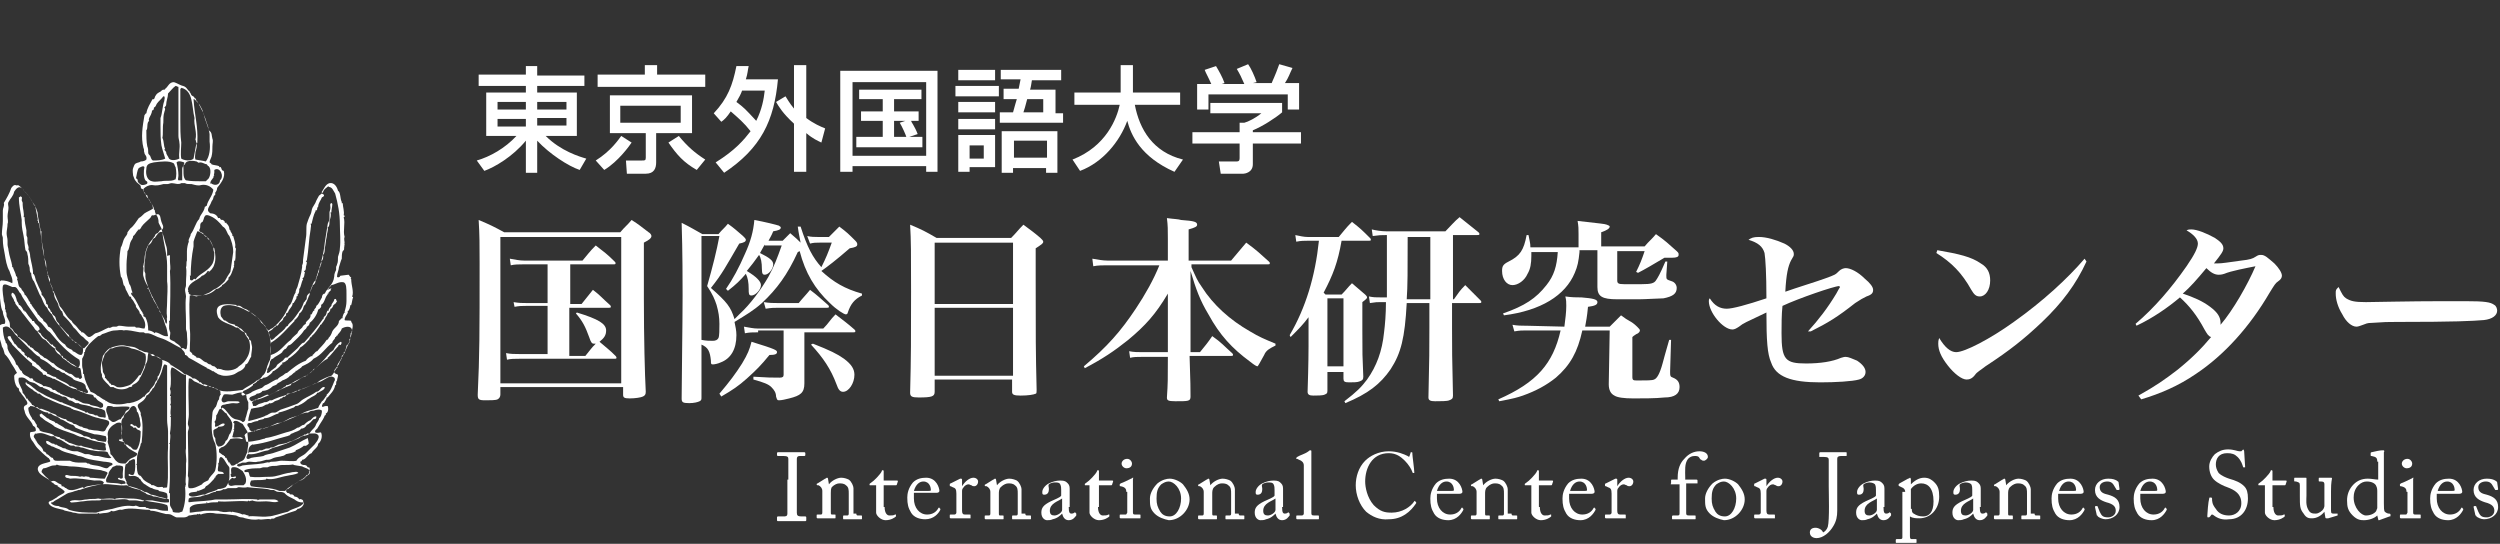
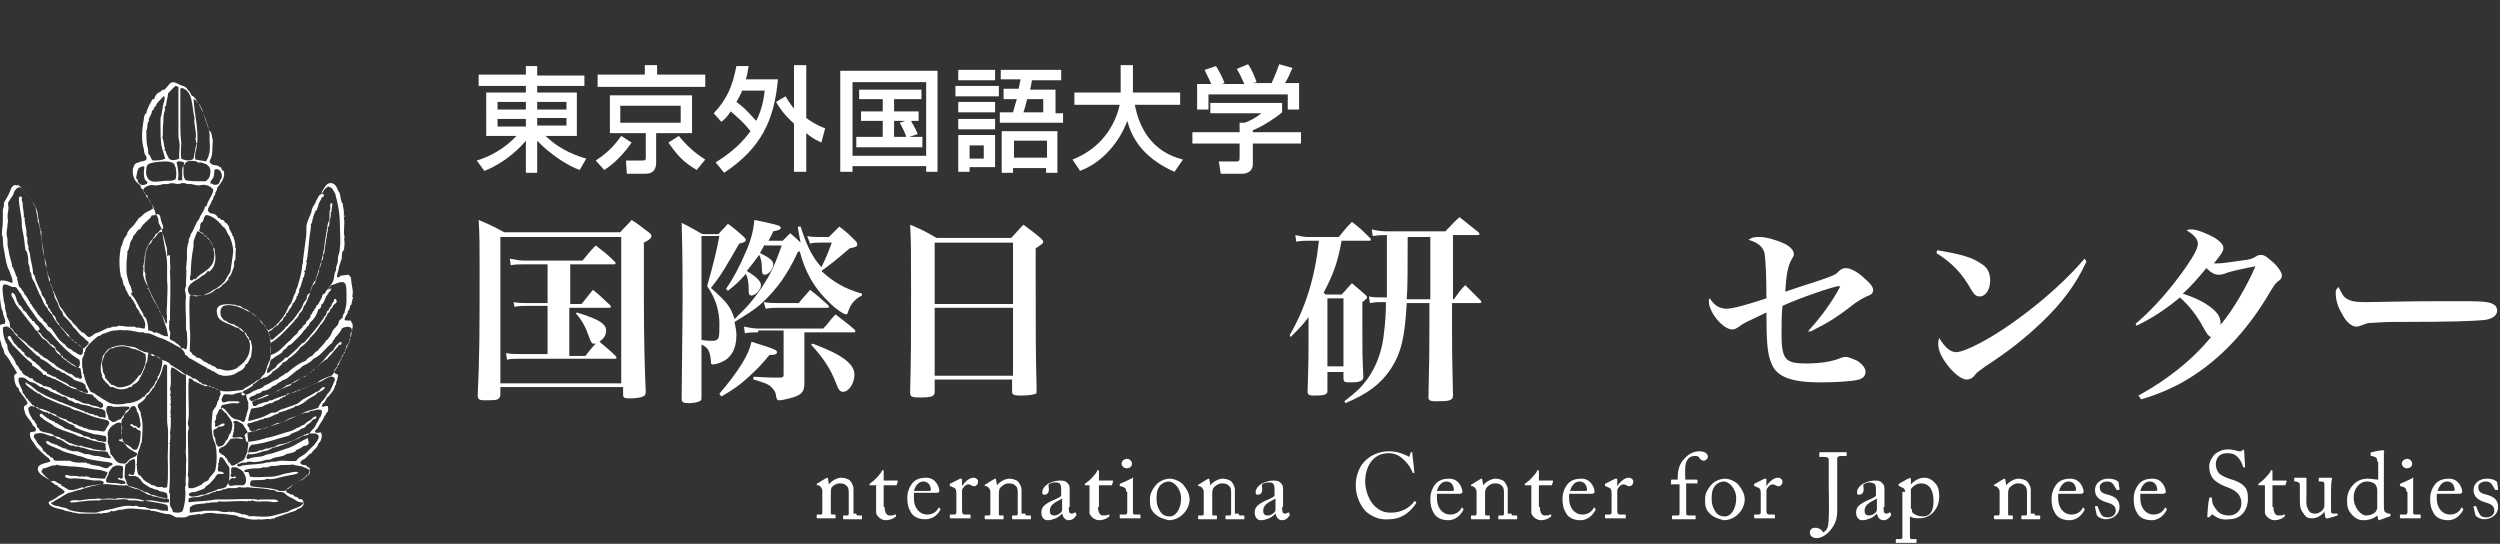
<svg xmlns="http://www.w3.org/2000/svg" version="1.1" id="レイヤー_1" x="0px" y="0px" viewBox="0 0 264.8 57.6" enable-background="new 0 0 264.8 57.6" xml:space="preserve">
  <rect x="0" y="0" width="264.8" height="57.6" fill="#333333" stroke="none" />
  <g>
    <g>
      <g>
        <path fill="#FFFFFF" d="M53,41.8c0,0.2-0.1,0.4-0.3,0.5c-0.2,0.1-0.8,0.1-1.3,0.1c-0.7,0-0.8-0.1-0.8-0.6     c0.2-4.2,0.2-6.5,0.2-13.9c0-1.9,0-3-0.1-4.6c1.2,0.5,1.6,0.7,2.7,1.3h12.3c0.5-0.6,0.7-0.7,1.2-1.3c0.8,0.5,1,0.7,1.8,1.3     c0.2,0.1,0.3,0.3,0.3,0.4c0,0.2-0.2,0.4-0.8,0.7v5.9c0,4.3,0.1,8,0.2,9.9c0,0.3-0.1,0.4-0.3,0.5c-0.2,0.1-0.8,0.2-1.4,0.2     s-0.7-0.1-0.7-0.4V41H53V41.8z M53,40.6h12.8V25.1H53V40.6z M60.3,32.2h1.3c0.5-0.6,0.7-0.9,1.2-1.5c0.8,0.6,1,0.9,1.8,1.6     c0.1,0.1,0.1,0.1,0.1,0.2c0,0.1-0.1,0.1-0.2,0.1h-4.2v5.1H62c0.5-0.6,0.6-0.8,1.1-1.3c-0.1,0-0.2,0-0.2,0c-0.2,0-0.3-0.1-0.5-0.7     c-0.4-1.1-0.7-1.7-1.4-2.5l0.1-0.1c2.3,0.7,3.1,1.2,3.1,1.9c0,0.5-0.2,0.8-0.7,1.2c0.8,0.7,1,0.8,1.7,1.5     c0.1,0.1,0.1,0.2,0.1,0.2c0,0.1-0.1,0.1-0.2,0.1H55c-0.5,0-0.9,0-1.3,0.1l-0.1-0.7c0.5,0.1,0.9,0.1,1.4,0.1h3v-5.1h-2.3     c-0.4,0-0.7,0-1.2,0.1L54.4,32c0.6,0.1,0.9,0.1,1.4,0.1H58v-4.1h-2.6c-0.4,0-0.9,0-1.3,0.1l-0.1-0.7c0.6,0.1,1,0.2,1.5,0.2h6.2     c0.6-0.7,0.7-0.9,1.4-1.6c0.9,0.7,1.2,0.9,2,1.7c0.1,0.1,0.1,0.1,0.1,0.2c0,0.1-0.1,0.1-0.2,0.1h-4.6V32.2z" />
        <path fill="#FFFFFF" d="M81,25.9c-0.2,0.4-0.3,0.5-0.5,0.9c1,0.5,1.4,0.8,1.4,1.2c0,0.5-0.5,1.1-0.9,1.1c-0.2,0-0.3-0.1-0.3-0.6     c0-0.7-0.1-1.2-0.3-1.5c-0.5,0.7-0.8,1.1-1.3,1.7c1,0.6,1.5,1.1,1.5,1.5c0,0.5-0.6,1.1-1,1.1c-0.3,0-0.3-0.2-0.3-0.7     c0-0.7-0.1-1.2-0.3-1.6c-0.6,0.7-1,1.1-1.9,1.8l-0.2-0.2c0.7-1,1.4-2.3,2-3.7c0.6-1.3,0.9-2.4,1-3.6c1.1,0.2,2.3,0.5,2.6,0.6     c0.1,0.1,0.2,0.1,0.2,0.2c0,0.2-0.2,0.3-0.8,0.4c-0.2,0.5-0.3,0.6-0.5,1h1.5c0.3-0.3,0.4-0.4,0.8-0.8c0.6,0.5,0.8,0.7,1.1,1     c-0.1-0.6-0.2-0.9-0.3-1.7l0.3,0c0.7,2.2,1.3,3.3,2.2,4.3c0.5-1,0.7-1.5,1.1-2.6h-1.3c-0.4,0-0.6,0-1,0.1L85.5,25     c0.4,0.1,0.8,0.1,1.1,0.1h1.2c0.4-0.4,0.7-0.7,1.1-1.1c0.8,0.6,1,0.8,1.7,1.5c0.2,0.2,0.2,0.3,0.2,0.4c0,0.2-0.2,0.3-0.8,0.4     c-1.5,1.3-2.3,1.9-3,2.4c1.3,1.2,2.5,1.9,4.3,2.4v0.2c-0.8,0.4-1.2,0.9-1.5,1.8c0,0.1-0.1,0.2-0.2,0.2c-0.2,0-1-0.5-1.7-1.2     c-1.6-1.5-2.6-3.2-3.2-5.5l-0.2,0.1c-1.1,2.4-2.2,3.9-3.8,5.4c-0.9,0.8-1.6,1.2-2.9,2c0.1,0.5,0.2,0.9,0.2,1.4     c0,1.5-0.6,2.5-1.7,2.9c-0.2,0.1-0.6,0.2-0.8,0.2s-0.2-0.1-0.2-0.4c-0.1-1-0.3-1.4-1-1.7v1.6l0,3.2c0,0.4,0,0.4,0,0.8     c0,0.2,0,0.3-0.2,0.4c-0.2,0.1-0.6,0.2-1.1,0.2c-0.7,0-0.8-0.1-0.8-0.5c0-1.9,0.1-7.7,0.1-10.9c0-1.4,0-4.6-0.1-7.7     c1,0.5,1.3,0.7,2.2,1.2h1.7c0.4-0.5,0.6-0.6,1-1.1c0.7,0.5,0.9,0.7,1.6,1.3c0.2,0.2,0.3,0.3,0.3,0.4c0,0.2-0.2,0.3-0.7,0.4     c-1.4,2.4-1.8,3.2-3,4.7c1.7,1.5,2.1,2,2.5,3.3c0.1-0.1,0.1-0.1,0.6-0.6c1-0.9,2.2-2.5,3-3.9c0.6-1.1,0.9-1.9,1.4-3.3H81z      M74.3,36c0.5,0.1,0.9,0.1,1.2,0.1c0.3,0,0.5-0.1,0.6-0.3c0.1-0.2,0.1-0.9,0.1-1.5c0-0.7-0.1-1.3-0.3-2c-0.2-0.6-0.4-1.1-1-2     c0.6-2.1,1-3.7,1.3-5.3h-1.9V36z M76.2,41.7c1.1-1.3,1.7-2.1,2.4-3.2c0.6-1,0.8-1.5,1-2.3c2.6,0.8,2.7,0.9,2.7,1.1     c0,0.2-0.2,0.3-0.8,0.3c-0.9,1.1-1.4,1.6-2.4,2.5c-0.9,0.8-1.5,1.2-2.7,1.9L76.2,41.7z M80.3,35.2c-0.6,0-0.9,0-1.4,0.1l-0.1-0.7     c0.6,0.1,1,0.2,1.5,0.2h6.9c0.6-0.6,0.7-0.9,1.3-1.5c0.9,0.7,1.2,0.9,2,1.6c0.1,0.1,0.1,0.1,0.1,0.2c0,0.1-0.1,0.1-0.2,0.1h-5.2     v2.5l0,2.8c0,0,0,0.1,0,0.1c0,1-0.4,1.3-1.6,1.6c-0.4,0.1-0.8,0.2-1.1,0.2c-0.2,0-0.2-0.1-0.3-0.4c0-0.4-0.2-0.7-0.5-1     c-0.3-0.3-0.8-0.5-1.9-0.8v-0.3c1.7,0.1,1.8,0.1,2.8,0.1c0.3,0,0.4-0.1,0.4-0.3v-4.7H80.3z M80.9,32c0.6,0.1,1,0.1,1.5,0.1h2.2     c0.4-0.5,0.8-0.9,1.2-1.4c0.8,0.6,1.1,0.9,1.9,1.6c0.1,0.1,0.1,0.1,0.1,0.2c0,0.1-0.1,0.1-0.2,0.1h-5.1c-0.5,0-0.8,0-1.4,0.1     L80.9,32z M86.1,36.4c1.8,0.7,2.6,1.1,3.3,1.6c0.8,0.6,1.1,1.1,1.1,1.7c0,0.9-0.6,1.8-1.2,1.8c-0.3,0-0.5-0.2-0.7-0.8     c-0.6-1.6-1.4-2.8-2.7-4.2L86.1,36.4z" />
        <path fill="#FFFFFF" d="M99,41.5c0,0.5-0.3,0.6-1.7,0.6c-0.7,0-0.9-0.1-0.9-0.5c0.1-3.7,0.1-5.9,0.1-10.7c0-4.3,0-5.3-0.1-7.1     c1.2,0.5,1.6,0.7,2.8,1.4h7.9c0.6-0.6,0.7-0.8,1.3-1.4c0.8,0.6,1.1,0.8,1.8,1.4c0.2,0.2,0.3,0.3,0.3,0.4c0,0.2-0.2,0.3-0.8,0.7     l0,3.3c0,6.2,0,7.6,0.1,11.7c0,0.2,0,0.4-0.1,0.4c-0.2,0.1-0.8,0.2-1.6,0.2c-0.7,0-0.9-0.1-0.9-0.4c0,0,0,0,0-0.1v-1.2H99V41.5z      M107.3,25.7H99v6.5h8.3V25.7z M99,32.6v7.2h8.3v-7.2H99z" />
-         <path fill="#FFFFFF" d="M126.2,28.3c0.5,1.1,0.6,1.4,1.1,2.1c1.2,1.9,3,3.5,5.1,4.7c1,0.6,1.5,0.8,2.7,1.3v0.2     c-0.6,0.3-1,0.5-1.2,1c-0.1,0.2-0.4,0.7-0.5,0.9c-0.1,0.2-0.2,0.3-0.2,0.3c-0.1,0-0.3-0.1-0.8-0.5c-1.9-1.4-3.2-2.8-4.4-5     c-0.9-1.5-1.3-2.6-1.9-4.6l0,8.6h1c0.5-0.6,0.9-1.1,1.3-1.7c1,0.7,1.2,1,2.1,1.8c0.1,0.1,0.1,0.1,0.1,0.2c0,0.1-0.1,0.1-0.2,0.1     H126c0.1,3.2,0.1,3.2,0.1,4.3c0,0.5-0.2,0.5-1.6,0.5c-0.8,0-0.9-0.1-0.9-0.4c0.1-1.5,0.1-1.9,0.1-4.3H121c-0.6,0-0.9,0-1.3,0.1     l-0.1-0.7c0.5,0.1,0.9,0.1,1.4,0.1h2.7l0-6.2c-1.3,2.2-2.4,3.4-4.2,4.9c-1.5,1.2-2.7,2-4.6,3l-0.1-0.2c2.5-2.1,3.9-3.7,5.5-6.1     c1-1.5,1.9-3.1,2.5-4.6h-5.5c-0.5,0-1,0-1.5,0.1l-0.1-0.8c0.6,0.1,1.1,0.2,1.6,0.2h6.4v-2.3c0-1,0-1.4-0.1-2.2     c0.7,0.1,1.2,0.1,1.5,0.2c1.4,0.1,1.7,0.2,1.7,0.5c0,0.2-0.2,0.3-0.9,0.5v3.3h4.5c0.7-0.8,0.9-1.1,1.6-1.9c1.1,0.8,1.4,1.1,2.4,2     c0.1,0.1,0.1,0.1,0.1,0.2c0,0.1-0.1,0.1-0.2,0.1H126.2z" />
        <path fill="#FFFFFF" d="M142.1,25.5c-0.4,2.3-0.9,3.6-1.9,5.5c0.1,0.1,0.1,0.1,0.2,0.2h1.7c0.5-0.5,0.6-0.7,1.1-1.2     c0.6,0.5,0.8,0.7,1.4,1.2c0.1,0.1,0.2,0.2,0.2,0.3c0,0.1-0.1,0.2-0.5,0.5v3c0,2.6,0,2.6,0.1,4.9c0,0.3-0.1,0.4-0.4,0.5     c-0.2,0.1-0.7,0.1-1.1,0.1c-0.5,0-0.6-0.1-0.6-0.4v-0.7h-1.7v2c0,0.3-0.1,0.3-0.3,0.4c-0.2,0.1-0.8,0.1-1.2,0.1     c-0.4,0-0.6-0.1-0.6-0.4c0.1-3,0.1-4.6,0.1-4.8v-3.1c-0.6,0.8-1,1.2-1.9,2.1l-0.1-0.2c1.7-2.9,2.7-6.2,3.1-10h-1.2     c-0.4,0-0.7,0-1.2,0.1l-0.1-0.7c0.5,0.1,0.9,0.2,1.3,0.2h3.3c0.6-0.7,0.7-0.9,1.4-1.6c0.9,0.7,1.1,0.9,1.9,1.7     c0.1,0.1,0.1,0.1,0.1,0.2s-0.1,0.1-0.2,0.1H142.1z M140.6,38.8h1.7v-7.2h-1.7V38.8z M153.8,31.7h0.2c0.5-0.7,0.6-0.9,1.2-1.5     c0.7,0.7,0.9,0.9,1.6,1.6c0.1,0.1,0.1,0.1,0.1,0.2s-0.1,0.1-0.2,0.1h-2.9v2.6c0,2.6,0,2.8,0.1,7.2c0,0.3-0.1,0.4-0.4,0.5     c-0.2,0.1-0.9,0.1-1.5,0.1c-0.5,0-0.7-0.1-0.7-0.4c0.1-4.5,0.1-4.8,0.1-7.4v-2.6H149c-0.2,3.7-0.6,5.3-1.7,7     c-1.1,1.6-2.4,2.6-4.8,3.6l-0.1-0.2c1.3-1,1.8-1.5,2.4-2.3c1-1.4,1.6-3,1.8-5c0.1-0.8,0.2-1.9,0.2-3.2h-0.6c-0.3,0-0.5,0-1.1,0.1     l-0.1-0.7c0.5,0.1,0.7,0.1,1.3,0.1h0.6c0-0.4,0-0.4,0-0.7v-5.9h-0.1c-0.5,0-0.7,0-1.4,0.1l-0.1-0.7c0.4,0.1,1,0.2,1.5,0.2h6.3     c0.5-0.5,1-1.1,1.5-1.5c0.9,0.7,1.1,0.9,2,1.6c0.1,0.1,0.1,0.1,0.1,0.2c0,0.1-0.1,0.1-0.3,0.1h-2.5V31.7z M149.1,25.1     c0,3.6,0,5.2-0.1,6.6h2.5v-6.6H149.1z" />
-         <path fill="#FFFFFF" d="M165.7,34.6c0.1-0.8,0.2-1.5,0.2-2.2c0-0.4,0-0.6-0.1-1c0.7,0.1,1.2,0.1,1.6,0.1c0,0,0.1,0,0.1,0     c1.2,0.1,1.7,0.2,1.7,0.5s-0.3,0.4-1,0.5c-0.1,1.1-0.2,1.5-0.3,2.1l2.6,0l1.2-1.2c0.4,0.3,0.7,0.5,0.9,0.6     c0.2,0.1,0.5,0.3,0.8,0.6c0.2,0.2,0.3,0.3,0.3,0.4c0,0.1-0.1,0.3-0.4,0.4c-0.3,0.2-0.3,0.2-0.4,0.3v4.2c0,0.4,0.1,0.4,0.6,0.4     c0.9,0,1.5,0,1.7-0.1c0.3-0.1,0.6-0.6,0.9-1.7c0.2-0.7,0.2-0.8,0.7-2.5l0.2,0l-0.1,3.3c0,0,0,0.1,0,0.1c0,0.4,0,0.5,0.3,0.6     c0.5,0.2,0.7,0.5,0.7,1c0,0.7-0.5,1.1-1.6,1.1c-0.9,0.1-2.3,0.1-3.3,0.1c-1,0-1.7-0.1-2-0.3c-0.4-0.2-0.6-0.6-0.6-1.2l0.1-5.7     l-2.9,0c-0.5,2.3-1.3,3.7-2.8,5c-1,0.8-2.1,1.4-3.5,1.9c-0.6,0.2-0.9,0.3-2.5,0.6l-0.1-0.2c4.1-1.8,5.8-3.8,6.6-7.3l-3.7,0     c-0.4,0-0.6,0-1.2,0.1l-0.2-0.7c0.5,0.1,1,0.1,1.4,0.1c0,0,0.1,0,0.1,0L165.7,34.6z M167.3,26.7c-0.1,1-0.2,1.5-0.5,2.2     c-1,2.4-3.6,4-7.5,4.5l-0.1-0.2c2.3-0.8,3.5-1.6,4.6-3c0.8-1,1.1-2,1.2-3.5h-2.8c0,0.1,0,0.3,0,0.4c0,0.8-0.1,1.4-0.4,1.9     c-0.3,0.7-1,1.2-1.6,1.2c-0.6,0-1.1-0.6-1.1-1.5c0-0.5,0.1-0.7,0.7-1c1.2-0.6,1.6-1.2,1.9-2.8h0.2c0.1,0.6,0.2,0.8,0.2,1.3h5.1     v-1.4c0-0.6,0-0.8-0.1-1.4c2.6,0.3,2.8,0.3,3.1,0.4c0.2,0.1,0.3,0.1,0.3,0.2c0,0.2-0.3,0.4-0.9,0.6v1.5h4.6     c0.5-0.6,0.7-0.7,1.2-1.3c1,0.7,1.3,1,2.2,1.8c0.2,0.2,0.2,0.2,0.2,0.4c0,0.2-0.2,0.3-0.7,0.3c-0.2,0-0.4,0-0.8,0     c-1,0.6-2.2,1.3-2.8,1.6l-0.2-0.1c0.4-0.8,0.6-1.3,0.9-2.2h-2.9v3.1c0,0.3,0.1,0.4,0.7,0.4c0.1,0,1.6,0,1.9,0     c1,0,1.3-0.1,1.5-0.4c0.2-0.3,0.4-0.6,1-2l0.2,0l-0.1,1.4c0,0.1,0,0.1,0,0.1c0,0.4,0,0.4,0.6,0.6c0.3,0.1,0.5,0.4,0.5,0.7     c0,0.6-0.4,0.9-1.4,1.1c-0.3,0-2,0.1-2.6,0.1c-0.1,0-0.2,0-0.3,0c-0.2,0-0.9,0-2,0c-1.6,0-2.1-0.3-2.1-1.3v-3.9H167.3z" />
        <path fill="#FFFFFF" d="M191.5,35.1c1.1-1.2,2.1-2.5,3-4c0.2-0.4,0.4-0.7,0.4-0.7s-0.1-0.1-0.1-0.1c-0.5,0-4.3,1.3-6,2.1     c-0.1,0.9-0.1,2.1-0.1,2.9c0,2.8,0.4,3.2,2.6,3.2c1.5,0,2.8-0.2,3.7-0.6c0.3-0.1,0.4-0.1,0.5-0.1c0.3,0,0.7,0.2,1.2,0.4     c0.6,0.4,0.9,0.8,0.9,1.2c0,0.4-0.3,0.7-0.7,0.8c-0.7,0.2-2.5,0.3-4.1,0.3c-3.1,0-4.7-0.6-5.2-2.1c-0.4-0.9-0.5-2.3-0.5-5.3     c-2.3,1.1-2.4,1.1-2.9,1.5c-0.3,0.2-0.5,0.3-0.7,0.3c-1,0-2.5-1.8-2.5-3c0-0.1,0-0.2,0.1-0.3c0.5,0.8,1.1,1.1,1.8,1.1     c0.6,0,2.1-0.4,4.2-1.1c0-2.6-0.1-4.2-0.2-4.8c-0.2-0.7-0.7-1.1-1.7-1.4c0.3-0.2,0.5-0.3,1.1-0.3c0.8,0,1.8,0.3,2.7,0.7     c0.6,0.3,1,0.7,1,1.1c0,0.2,0,0.2-0.3,0.7c-0.3,0.6-0.5,1.4-0.6,3.3c1.1-0.4,3.4-1.1,4.2-1.4c1.1-0.4,1.1-0.4,1.5-0.8     c0.2-0.2,0.5-0.3,0.7-0.3c0.5,0,1.3,0.4,2,1.1c0.6,0.5,0.9,0.9,0.9,1.2c0,0.3-0.1,0.5-0.7,0.7c-0.4,0.2-0.6,0.3-1.2,0.7     c-1.9,1.5-2.9,2.1-4.7,3L191.5,35.1z" />
        <path fill="#FFFFFF" d="M205.2,26.5c2.3,0.4,3.6,0.7,4.6,1.4c0.7,0.4,1,1,1,1.8c0,1-0.5,1.7-1.1,1.7c-0.4,0-0.6-0.2-0.9-0.7     c-1-1.8-2.1-2.9-3.7-3.9L205.2,26.5z M221,27.7c-1.1,2.4-2.6,4.4-4.7,6.4c-1.9,1.8-3.4,3-6,4.7c-0.5,0.4-0.9,0.6-1.1,0.9     c-0.3,0.4-0.6,0.5-0.9,0.5c-0.5,0-1.3-0.6-2-1.5c-0.7-0.9-1-1.6-1-2.3c0-0.2,0-0.3,0.1-0.6c0.6,1,1.2,1.5,1.8,1.5     c0.9,0,3.6-1.4,6.1-3.2c3.1-2.2,5.7-4.6,7.5-6.7L221,27.7z" />
        <path fill="#FFFFFF" d="M226.5,41.9c1.8-1,2.8-1.7,4.1-2.7c1.5-1.2,2.6-2.3,3.6-3.5c-0.3-0.1-0.4-0.3-0.7-0.8     c-0.8-1.5-1.6-2.5-2.6-3.4c-1.3,1.1-2.9,2.2-4.6,3l-0.1-0.2c2-1.7,3.8-3.8,5.4-6.1c0.9-1.3,1.2-2,1.2-2.4c0-0.5-0.5-1-1.2-1.4     c0.2-0.1,0.3-0.1,0.5-0.1c0.6,0,1.6,0.4,2.5,0.9c0.6,0.4,0.9,0.7,0.9,1.1c0,0.3-0.2,0.6-1,1.6c0.2,0,0.3,0,0.4,0     c0.5,0,1-0.1,2.5-0.3c0.9-0.1,1.2-0.2,1.5-0.4c0.3-0.2,0.4-0.2,0.6-0.2c0.4,0,0.7,0.3,1.4,0.9c0.5,0.5,0.8,1,0.8,1.3     c0,0.2-0.1,0.4-0.4,0.6c-0.3,0.2-0.4,0.4-0.9,1.2c-2.1,3.6-4.8,6.6-7.8,8.6c-1.9,1.3-3.8,2.1-5.8,2.7L226.5,41.9z M235.6,29     c-0.3,0.1-0.5,0.1-0.6,0.1c-0.4,0-0.8-0.2-1.3-0.7c-1,1.2-1.7,2-2.5,2.7c1.2,0.4,2.1,0.8,2.9,1.4c0.8,0.6,1.1,1.1,1.1,1.7     c0,0,0,0.1,0,0.2c1.3-1.5,2.9-4.3,3.7-6.2C237.9,28.4,236.3,28.7,235.6,29z" />
        <path fill="#FFFFFF" d="M248.5,31.6c0.5,0.3,0.9,0.4,2.1,0.4c0.8,0,4.6-0.1,8.2-0.1c0.4,0,1.7,0,2.3,0c2.1,0,2.7,0.1,3.1,0.4     c0.2,0.1,0.3,0.4,0.3,0.6c0,0.5-0.5,0.9-1.4,1c-1.2,0.1-3,0.2-9.3,0.2c-1,0-1.1,0-2.6,0.1c-0.5,0-0.6,0.1-0.9,0.2     c-0.3,0.1-0.5,0.2-0.7,0.2c-0.5,0-1.1-0.5-1.5-1.3c-0.5-0.8-0.7-1.6-0.7-2.2c0-0.4,0-0.4,0.3-0.7     C248.1,31.2,248.2,31.4,248.5,31.6z" />
      </g>
      <g>
        <path fill="#FFFFFF" d="M61.9,9.1h-5v0.7h4.2v4.6h-3.3c1.6,1.6,3.6,2.2,4.3,2.4L61.4,18c-1.2-0.4-3.2-1.7-4.5-3.1v3.4h-1.2v-3.4     c-1.4,1.7-3.3,2.8-4.4,3.2l-0.8-1.1c1.4-0.4,3-1.3,4.2-2.6h-3.2V9.8h4.2V9.1h-5V7.9h5V7h1.2v1h5V9.1z M52.7,11.6h3v-0.8h-3V11.6z      M52.7,13.4h3v-0.8h-3V13.4z M56.9,10.8v0.8H60v-0.8H56.9z M56.9,12.5v0.8H60v-0.8H56.9z" />
        <path fill="#FFFFFF" d="M66.9,15.1c-0.2,0.3-1.4,2-2.9,2.9l-0.9-1c1.6-1,2.4-2.2,2.7-2.6L66.9,15.1z M74.6,9.2H63.3V7.9h5v-1h1.3     v1h5.1V9.2z M73.3,10.1v4h-3.8v3.1c0,0.6-0.2,1.2-1.1,1.2h-2L66.3,17h1.7c0.3,0,0.4,0,0.4-0.3v-2.6h-3.8v-4H73.3z M65.7,11.2V13     h6.4v-1.8H65.7z M73.8,18c-1.4-0.8-2.1-1.6-3-2.9l1.1-0.7c0.9,1.1,1.7,1.8,2.8,2.5L73.8,18z" />
        <path fill="#FFFFFF" d="M75.6,12c1.5-1.6,2-3,2.4-5L79.3,7c-0.1,0.4-0.1,0.8-0.3,1.4h3.4c-0.4,4.4-1.8,7.3-5.7,9.9l-0.9-1.1     c2.1-1.3,3-2.4,3.7-3.3c-0.7-0.9-1.3-1.4-2.1-2.1c-0.4,0.6-0.7,0.9-1,1.1L75.6,12z M78.6,9.6c-0.1,0.3-0.3,0.7-0.6,1.2     c0.8,0.6,0.9,0.7,2.1,2c0.6-1.2,0.8-2.3,0.9-3.2H78.6z M83.2,10.2c0.2,0.3,0.4,0.7,0.9,1.3V6.9h1.3v5.6c0.8,0.6,1.5,0.9,2,1.1     L87,15.1c-0.4-0.2-0.9-0.4-1.6-1v4.1h-1.3v-5.1c-1.2-1.1-1.6-1.8-1.9-2.3L83.2,10.2z" />
        <path fill="#FFFFFF" d="M98.1,17.6h-7.8v0.6H89V7.5h10.3v10.7h-1.2V17.6z M98.1,8.7h-7.8v7.8h7.8V8.7z M96.3,14.5h1.4v1.1h-7     v-1.1h2.8v-1.7h-2.3v-1h2.3v-1.3h-2.5v-1h6.6v1h-2.9v1.3h2.6v1h-0.8c0,0.1,0.4,0.6,0.7,1.4L96.3,14.5z M95.9,12.8h-1.2v1.7H96     c-0.1-0.3-0.4-1-0.7-1.5L95.9,12.8z" />
        <path fill="#FFFFFF" d="M101.2,9.1h4.6v1.1h-4.6V9.1z M101.5,7.4h3.9v1.1h-3.9V7.4z M101.5,10.8h3.9v1.1h-3.9V10.8z M101.5,12.6     h3.9v1.1h-3.9V12.6z M101.5,14.3h3.9v3.4h-2.7v0.5h-1.2V14.3z M102.7,15.4v1.4h1.5v-1.4H102.7z M107.9,9.4c0.1-0.4,0.1-0.6,0.2-1     H106V7.4h6.4v1.1h-3.1c-0.1,0.6-0.1,0.7-0.2,1h2.7v2.5h0.8V13h-6.7v-1.1h1.4c0.2-0.7,0.3-1.1,0.4-1.4h-1.4V9.4H107.9z M112,13.9     v4.4h-1.2v-0.5h-3.5v0.5h-1.2v-4.4H112z M107.4,14.9v1.8h3.5v-1.8H107.4z M110.5,11.9v-1.4h-1.7c-0.2,0.8-0.3,1.1-0.4,1.4H110.5z     " />
        <path fill="#FFFFFF" d="M113.6,16.9c3.6-1.4,4.7-4.4,5-5.8h-4.8V9.8h4.9V6.9h1.3v2.9h5v1.3h-4.8c0.5,2.6,1.9,5,5.1,5.8l-0.9,1.3     c-3.6-1.6-4.6-3.9-5-5.4c-0.8,2.2-2.6,4.4-5,5.3L113.6,16.9z" />
        <path fill="#FFFFFF" d="M135.8,10.9v1c-0.7,0.6-2.1,1.5-3.1,1.9V14h5.1v1.2h-5.1v2.2c0,0.9-0.9,1-1,1h-2.4l-0.2-1.3h1.9     c0.3,0,0.3-0.2,0.3-0.4v-1.5h-5V14h5V13h0.5c0.4-0.1,1.2-0.5,1.8-1h-5.4v-1.1H135.8z M128.3,8.9c-0.3-0.7-0.6-1.2-0.7-1.5     l1.2-0.4c0.3,0.5,0.7,1.2,0.9,1.8l-0.3,0.1h2.4c-0.3-0.7-0.5-1.1-0.8-1.6l1.2-0.5c0.3,0.4,0.7,1.3,0.9,1.9l-0.4,0.1h2     c0.1-0.3,0.3-0.6,0.8-2l1.4,0.4c-0.3,0.6-0.4,1-0.8,1.6h1.5v2.8h-1.2V10H128v1.6h-1.2V8.9H128.3z" />
      </g>
      <g id="マーク1200_7_">
        <g>
          <path fill-rule="evenodd" clip-rule="evenodd" fill="#FFFFFF" d="M22.5,14.7C22.5,14.7,22.4,14.7,22.5,14.7c0.1,0.2,0,0.5,0,0.8      c0,0.4,0,0.7-0.1,1.1c-0.1,0.3-0.2,0.4-0.2,0.6c0.1,0.1,0.2,0.1,0.2,0.2c0.2,0.1,0.6,0.1,0.8,0.2c0.1,0,0,0,0,0.1      c0.1,0,0.1,0,0.2,0c0,0.1,0.1,0.2,0.1,0.3c0,0,0.1,0.1,0.2,0.1c0.2,0.7-0.3,1.3-0.7,1.8c0,0.2-0.1,0.4-0.2,0.5c0,0,0,0.1,0,0.2      c0,0.1-0.1,0.1-0.1,0.1c-0.1,0.1-0.1,0.4-0.2,0.5c-0.1,0.1-0.1,0.2-0.2,0.4c-0.2,0.4-0.5,0.7,0,1c0.4,0,0.7,0.2,0.8,0.5      c0,0,0.1,0,0.2,0c0,0.1,0.1,0.1,0.1,0.2c0.2-0.1,0.5,0.2,0.4,0.3c0.1,0,0.1,0,0.2,0c0,0,0,0.1,0,0.1c0.2,0.1,0.3,0.4,0.3,0.6      c0,0,0.1,0.1,0.1,0.1c0,0.2,0.3,0.4,0.2,0.6c0.1,0,0,0,0.1,0c0.1,0.4,0.3,0.8,0.2,1.2c0,0.1,0.1,0,0.1,0.1c0,0.1,0,0-0.1,0      c0,0,0.1,0,0.1,0c-0.1,0.5,0,0.9-0.1,1.3c0,0.1,0,0-0.1,0c0,0.2,0,0.3,0,0.5c0,0,0,0-0.1,0c0,0,0.1,0,0.1,0.1      c-0.2,0.5-0.3,1-0.6,1.2c0,0.1,0,0.1,0,0.2c-0.2,0.2-0.4,0.5-0.7,0.6c-0.1,0,0.1,0,0,0.1c-0.2,0.1-0.3,0.3-0.6,0.3      c-0.4,0.4-0.8,0.6-1.5,0.7c-0.4,0.1-0.9-0.1-1.3,0c-0.1,1.3,0,2.3,0,3.5c0.1,0.8,0,1.6,0,2.4c0.1,0.1,0.3,0.2,0.3,0.4      c0.1,0,0-0.1,0.1,0c0.1,0.1,0.4,0.2,0.3,0.3c0.5-0.1,0.6,0.4,1.1,0.5c0.1,0.1,0.2,0.2,0.4,0.2c0.1,0.1,0.2,0.2,0.4,0.2      c0.1,0.1,0.3,0.2,0.3,0.3c0.1-0.1,0.2,0,0.4,0c0.6,0.3,1.6,0.1,1.9-0.3c0.8-0.5,1.4-1.5,1.1-2.7c-0.1-0.3-0.4-0.5-0.5-0.9      c-0.3-0.1-0.5-0.3-0.7-0.5c-0.1,0-0.1,0-0.2,0c-0.6-0.4-1.5-0.5-1.9-1.1c-0.1-0.3-0.2-0.6-0.1-0.9c0.2-0.6,1.3-0.5,2-0.4      c0,0.1,0.1,0,0.1,0.1c0.4-0.1,0.5,0.2,0.8,0.3c0.4,0.1,0.6,0.4,0.9,0.6c0.2,0.2,0.6,0.3,0.7,0.6c0.1,0.1,0.1,0.2,0.2,0.3      c0.1,0.1,0.2,0.1,0.2,0.2c0.2,0,0.2,0.2,0.3,0.4c0,0.1,0,0,0,0.1c0.1-0.1,0.1,0,0.2,0.1c0.2,0,0.2-0.2,0.4-0.2      c0.8-0.6,1.4-1.4,1.8-2.4c0.4-0.3,0.4-1,0.7-1.4c0-0.2,0.1-0.4,0.2-0.6c0.2-0.7,0.4-1.3,0.5-2.1c0-0.1,0-0.1,0-0.2      c0.1-0.2,0.1-0.3,0.1-0.6c0.1-0.7,0.2-1.5,0.3-2.3c0.1-0.5,0-1.1,0.1-1.5c0.1-0.3,0.2-0.6,0.4-1c0.1-0.2,0.1-0.5,0.2-0.7      c0.1-0.2,0.2-0.3,0.3-0.5c0.1-0.3,0.3-0.6,0.4-0.8c0.1,0,0.2-0.2,0.3-0.2c0.1-0.1-0.1-0.1,0-0.2c0.2-0.3,0.4-0.8,0.8-0.9      c0.5-0.1,0.8,0.4,0.9,0.8c0.3,0.2,0.2,0.8,0.4,1.2c0,0.1,0,0.1,0,0.1c0,0.1,0.1,0,0.1,0c0,0.4,0.2,0.9,0.1,1.3      c0,0,0.1,0,0.1,0.1c0,0,0,0.1-0.1,0.1c0.2,0.7-0.1,1.4,0.1,2.1c-0.1,0.2,0,0.4,0,0.7c0,0-0.1,0-0.1,0c0,0,0.1,0,0.1,0.1      c0,0.1-0.1,0.1-0.1,0.1c0,0,0.1,0,0.1,0c-0.1,0.2,0,0.4-0.1,0.5c0,0-0.1,0.1-0.1,0.1c-0.1,0.2-0.1,0.6-0.1,0.8      c-0.1,0.2-0.2,0.6-0.3,0.9c0,0.3-0.2,0.6-0.2,1c0,0.1,0.2,0.1,0.3,0c0,0,0-0.1,0.1-0.1c0.1,0,0.7-0.1,0.8-0.1      c0.1,0,0.1,0.2,0.3,0.3c0,0,0,0.1-0.1,0.1c0,0,0.1,0,0.1,0.1c0,0.6,0.3,1.3,0.1,1.8c0,0.1,0.1,0,0.1,0.1      c-0.1,0.2-0.1,0.5-0.2,0.8c0,0,0,0.1-0.1,0c0,0.2-0.1,0.6-0.3,0.7c0.1,0.1,0,0.1,0,0.2c-0.1,0.2-0.3,0.4-0.3,0.7      c0.1,0.1,0.6,0,0.7,0.1c0,0.1,0,0,0,0.1c0.3,0.3,0.1,0.8,0,1.2c-0.1,0-0.1,0-0.1,0c0.1,0,0,0.3,0,0.3c0,0.1,0.1,0.3-0.1,0.3      c0.1,0.2-0.1,0.6-0.3,0.7c0,0.2-0.1,0.4-0.2,0.7c0,0-0.1,0-0.1,0c0.1,0.2-0.1,0.3-0.2,0.4c0,0,0,0.1,0,0.1c-0.1,0,0,0,0,0.1      c0,0.1-0.1,0.2-0.2,0.4c-0.1,0.2-0.1,0.3-0.2,0.4c-0.1,0.1-0.2,0.3-0.3,0.4c-0.1,0.1-0.1,0.2-0.1,0.3c0,0.2,0.3,0.2,0.4,0.3      c0,0.3-0.1,0.4-0.1,0.6c-0.1,0.1-0.1,0.2-0.1,0.4c0,0,0,0.1-0.1,0.1c-0.1,0.6-0.5,0.9-0.8,1.3c0,0-0.1,0-0.1,0      c0,0.2-0.2,0.4-0.3,0.6c0,0-0.1,0-0.1,0c0,0.1-0.1,0.2-0.1,0.3c0,0.1,0.1,0.1,0.1,0.1c0.2-0.1,0.3-0.1,0.5-0.1      c0.1,0.2,0.1,0.7-0.2,0.8c0,0.1,0.1,0,0,0.1c0,0.1-0.1,0.1-0.1,0.1c-0.1,0.3-0.3,0.6-0.5,0.9c-0.1,0.2-0.2,0.3-0.3,0.5      c-0.1,0.1-0.3,0.2-0.2,0.4c0.2,0.1,0.4,0,0.6,0c0.2,0.4,0,1-0.3,1.2c0,0.4-0.5,0.6-0.7,1c-0.4,0.1-0.6,0.7-1,0.7      c0,0.1-0.1,0.2-0.2,0.2c0,0.2,0.1,0.3,0.2,0.3c0.1,0.1,0.3,0,0.4,0.1c0.1,0,0.1,0.1,0.2,0.2c0.1,0,0.2,0,0.2,0.1      c0,0.1,0,0.1,0,0.3c0,0,0,0-0.1,0c0.1,0.1,0,0.3-0.1,0.4c0,0-0.1,0-0.1,0c-0.2,0.3-0.5,0.5-0.8,0.6c-0.2,0.2-0.5,0.4-0.8,0.5      c-0.1,0,0,0.1,0,0.1c-0.2,0.1-0.4,0.4-0.6,0.3c0.1,0.1,0,0.1,0,0.2c0,0.1,0.1,0.1,0.1,0.2c0.2,0,0.3,0.1,0.4,0.2      c0.1-0.1,0.3,0,0.4,0.2c0.2,0,0.4,0.1,0.5,0.3c0.1-0.1,0.3,0,0.4,0.1c0,0.2,0,0.1,0.1,0.2c0,0.4-0.4,0.7-0.7,0.7      c0,0.1-0.1,0.1-0.2,0.2c-0.7,0.2-1.4,0.5-2.1,0.7c-0.1,0.1-0.3,0.2-0.4,0.1c0,0-0.1,0.1-0.1,0.1c-0.5-0.1-0.9,0.1-1.3,0      c-0.5,0.1-1,0-1.4-0.1c-0.1,0-0.2-0.1-0.4-0.1c-0.2,0-0.4-0.1-0.6-0.2c-0.7-0.1-1.5-0.2-2.1-0.2c-0.4-0.1-0.9-0.1-1.3,0      c-0.2,0-0.3,0.2-0.5,0c0,0.1-0.2,0.1-0.2,0c0,0,0,0.1-0.1,0.1c-0.3,0-0.6,0.1-0.8,0.1c-0.1,0.1-0.3,0.2-0.5,0.2      c-0.2,0-0.7,0-0.8,0c-0.1,0-0.4-0.2-0.6-0.3c-0.3-0.1-0.5,0-0.7-0.1c-0.5-0.1-0.9-0.3-1.4-0.3c-0.1,0-0.1-0.1-0.2-0.1      c-0.9,0-2-0.3-2.9,0c-0.4-0.1-0.8,0.3-1.1,0.1c-0.3,0.3-0.8,0.2-1.2,0.3c-0.1,0-0.1,0-0.2-0.1c0,0,0,0.1-0.1,0.1      c-0.5,0-1,0-1.5,0c-0.1,0-0.3,0-0.4,0c-0.2,0-0.4-0.1-0.6-0.1c-0.1,0-0.3-0.1-0.4-0.1C7,54.1,6.8,54.1,6.7,54      c-0.4-0.1-1.1-0.2-1.4-0.5c-0.3-0.3-0.1-0.4,0.2-0.5c0.2-0.1,0.3-0.2,0.5-0.3c0.2-0.2,0.5-0.3,0.8-0.5c0-0.1,0.1-0.1,0-0.2      c-0.2-0.2-0.4-0.3-0.7-0.5c0,0,0-0.1,0-0.1c-0.2,0-0.4-0.1-0.5-0.3c0,0,0,0.1-0.1,0c-0.4-0.5-1.4-0.7-1.5-1.4      c0-0.6,0.8-0.6,1.3-0.8c0.1-0.2-0.2-0.3-0.1-0.4c-0.1,0,0,0.1-0.1,0c-0.4-0.3-0.8-0.7-1.1-1c-0.2-0.2-0.3-0.4-0.5-0.7      c-0.2-0.2-0.4-0.6-0.3-1c0.1-0.1,0.5,0,0.6-0.2c0-0.3-0.1-0.4-0.3-0.5c-0.2-0.6-0.8-0.9-0.9-1.6c-0.1-0.2-0.1-0.4,0-0.5      c0.1-0.1,0.3-0.1,0.3-0.3c0-0.1-0.1-0.3-0.2-0.4c-0.1-0.2-0.4-0.5-0.5-0.7c-0.1-0.1-0.2-0.2-0.2-0.4c0-0.1-0.1-0.1-0.2-0.2      c-0.2-0.3-0.3-0.7-0.3-1.2c0.1-0.2,0.2-0.2,0.3-0.3c-0.2-0.4-0.4-0.7-0.6-1c-0.2-0.4-0.4-0.7-0.7-1c-0.1-0.3-0.1-0.5-0.3-0.8      c-0.1-0.7-1-2.4,0.3-2.4c0.2-0.4-0.2-0.8-0.2-1.3c-0.3-0.5-0.2-1.3-0.4-1.8c0.1-0.4,0-0.9,0.1-1.4c0,0,0.1-0.1,0.1-0.1      c0.5,0,0.8,0.1,1.2,0.3c0.1-0.5-0.2-0.9-0.3-1.3c-0.3-0.5-0.4-1.2-0.5-1.8c-0.1-0.5-0.2-1-0.2-1.5c0-0.1,0-0.1,0-0.2      c0-0.1-0.1-0.3-0.1-0.4c0-0.5,0.1-0.9,0.1-1.4c0-0.3,0-0.5,0-0.8c0-0.1,0-0.2,0-0.3c0-0.3,0.2-0.5,0.1-0.8      c0.3-0.5,0.6-1,0.8-1.6c0.1-0.1,0.2-0.3,0.4-0.3c0.1,0,0.2,0.1,0.3,0c0.2,0.1,0.4,0.3,0.6,0.5c0,0.1,0,0.1,0,0.1      c0.5,0.4,0.8,0.9,1.1,1.5c0,0,0.1,0,0.1,0c0.1,0.5,0.2,1,0.3,1.5c0,0.1,0,0.1-0.1,0.1c0.1,0,0.2,0.2,0.1,0.3c0,0,0.1,0,0.1,0      c0.3,1.2,0.3,2.5,0.6,3.7c0.1,0.3,0.2,0.5,0.2,0.8c0,0.1,0,0.3,0,0.4c0.1,0.3,0.3,0.5,0.1,0.7c0.1,0,0.1-0.1,0.1,0      c0,0.6,0.5,1.1,0.5,1.6c0,0.1,0.1,0,0.1,0.1c0.2,0.5,0.4,0.9,0.6,1.4c0,0.1,0,0.1,0,0.1c0.5,0.5,0.7,1.2,1.3,1.6      c0.1,0.3,0.4,0.4,0.6,0.7c0.1,0.1,0.2,0.3,0.4,0.4c0,0.1,0,0.1,0,0.1c0.3-0.1,0.5,0.4,0.8,0.5c0.3,0,0.5-0.3,0.7-0.4      c0.5-0.1,0.9-0.4,1.4-0.6c0.2,0.1,0.3-0.1,0.5-0.1c0.1,0,0.2,0,0.3,0c0.1,0,0.2-0.1,0.3-0.1c0.3,0,0.7,0.1,1,0.1      c0.3,0,0.5,0,0.7,0c0,0,0.1,0.1,0.1,0.1c0.1,0,0.2,0,0.3,0c0.1,0,0.3,0.1,0.6,0.1c0.2-0.4,0-0.9-0.2-1.2      c-0.1-0.1-0.1-0.3-0.3-0.4c0-0.3-0.3-0.5-0.4-0.7c0-0.1,0-0.2-0.1-0.3c-0.1-0.2-0.2-0.4-0.4-0.6c0-0.1,0-0.2-0.2-0.2      c-0.1-0.2-0.2-0.4-0.3-0.6c-0.1-0.1-0.1-0.3-0.2-0.5c0,0-0.1-0.1-0.1-0.1c-0.1-0.3-0.1-0.7-0.3-0.9c-0.2-1.1-0.2-2,0-3.1      c0.2-0.3,0.2-0.7,0.4-1c0.1-0.2,0.3-0.3,0.3-0.6c0.1-0.1,0.2-0.3,0.3-0.4c0.4-0.3,0.6-0.7,0.9-1.1c0.2-0.1,0.4-0.3,0.6-0.5      c0.3-0.2,0.6-0.3,0.9-0.5c0-0.6-0.5-0.8-0.6-1.4c-0.1,0-0.4-0.3-0.4-0.5c0,0,0-0.1,0-0.1c0,0-0.1-0.1-0.2-0.1      c-0.1-0.1-0.1-0.2-0.1-0.3c-0.1-0.2-0.4-0.3-0.5-0.5c-0.2-0.2-0.2-0.4-0.3-0.6c0-0.2-0.1-0.5,0-0.8c0.1-0.2,0.1-0.4,0.3-0.5      c0.2-0.1,0.4-0.1,0.5-0.2c0.3,0,0.5-0.1,0.6-0.2c0.1-0.4-0.2-0.5-0.2-0.7c-0.1-0.2,0-0.4-0.1-0.5c-0.3-1.2-0.1-2.3,0.1-3.5      c0.1-0.1,0.1-0.2,0.2-0.2c0.1-0.6,0.4-1,0.6-1.4c0-0.1,0.1-0.1,0.2-0.1c0.1-0.1,0.1-0.3,0.2-0.4c0.1-0.2,0.3-0.3,0.5-0.4      c0.1-0.1,0.2-0.2,0.3-0.2c0.1,0,0.2,0,0.2-0.1c0.3-0.2,0.4-0.7,0.9-0.7c0.1,0,0.5,0.2,0.7,0.3c0.2,0.1,0.4,0.1,0.5,0.2      c0.2,0.1,0.3,0.4,0.5,0.5c0,0.1,0,0.1,0,0.1c0.1,0,0.1,0.2,0.2,0.3c0.1,0.1,0.3,0.1,0.3,0.3c0,0,0.1,0,0.1,0      c0,0.1,0.1,0.1,0.1,0.3c0.1,0,0.1,0.1,0.2,0.2c0,0.1,0.2,0.2,0.2,0.3c0,0.1,0,0,0,0c0.1,0.2,0.3,0.5,0.3,0.7      c0.1,0.2,0.2,0.5,0.3,0.8c0.1,0.4,0.3,0.7,0.3,1.1C22.5,14,22.4,14.4,22.5,14.7z M18.6,9.1c-0.3,0.2-0.5,0.5-0.8,0.8      c0,0.4-0.2,0.8-0.2,1.2c0,0.1-0.1,0.2-0.2,0.3c0.2,0.1,0,0.4,0,0.5c-0.1,0.3-0.1,0.7-0.1,1.1c-0.1,0.5,0,1.2-0.1,1.6      c0.2,0.4,0.1,0.8,0.3,1.2c0,0-0.1,0-0.1,0.1c0.1,0,0.1,0.1,0.2,0.2c0,0.3,0.2,0.4,0.3,0.7c0.3,0.3,0.9,0.1,1.1,0      c-0.1-0.6,0.1-1.1,0-1.7c0-0.2-0.1-0.4-0.1-0.7c0-1.7,0-3.4,0-5.2C18.8,9.2,18.7,9.1,18.6,9.1z M20.7,14.8      c0.2-0.8-0.2-1.5-0.1-2.3c-0.3-1.2-0.1-2.9-1.4-3.2c0,0,0,0.1-0.1,0.1c0,1.1,0,2.3,0,3.4c0,0.8,0,1.5,0.1,2.3      c0,0.5-0.1,1.2,0,1.7c0.3,0.2,1,0.3,1.3,0c0.1-0.6,0.2-1,0.3-1.6c0-0.1,0.1,0,0.1,0C20.7,15.1,20.8,14.9,20.7,14.8z M17.3,10.2      c-0.2,0.3-0.5,0.5-0.7,0.8c-0.1,0.2-0.1,0.3-0.3,0.4c0,0.1,0,0.3-0.2,0.3c0,0.3-0.2,0.6-0.3,0.8c0,0.1-0.1,0.2,0,0.3      c-0.3,0.2-0.1,0.8-0.3,1c0,0.6,0,1.2,0.1,1.7c0.1,0.2,0.1,0.5,0.1,0.7c0,0.1,0.1,0.2,0.2,0.3c0.1,0.2,0.1,0.4,0.3,0.5      c0.4,0,0.9,0,1.3-0.2c-0.1-0.4-0.3-0.9-0.4-1.4c-0.1-0.7-0.1-1.3-0.1-2c0-0.3,0-0.6,0-0.9c0.2-0.5,0.2-1.3,0.4-1.8      c0-0.2,0.1-0.3,0-0.5C17.4,10.2,17.3,10.2,17.3,10.2z M21.8,17.1c0.4-0.5,0.5-1.4,0.4-2.1c0-0.3,0-0.5,0-0.8      c-0.1-0.8-0.5-1.4-0.6-2.1c-0.2-0.4-0.4-0.8-0.6-1.2c-0.2-0.1-0.3-0.4-0.5-0.4c0.1,1.7,0.5,2.9,0.4,4.6c0,0.1-0.1,0.1-0.1,0.1      c0.1,0.2,0,0.6-0.1,0.9c0,0.3-0.1,0.5,0,0.8C21.2,17,21.4,17,21.8,17.1z M16.3,17.2c-0.5,0.1-0.8,0.2-0.8,0.7      c-0.1,0.6,0.1,1.2,0.6,1.3c0.3,0.1,0.7,0,1,0c0.4-0.1,0.9,0,1.2-0.1c0.1,0,0.2-0.1,0.3-0.1c0.1-0.4,0.1-0.8,0-1.3      c-0.1-0.1-0.1-0.3-0.2-0.4C17.9,17,17.1,17.1,16.3,17.2z M18.7,17.2c0.1,0.4,0.2,0.9,0.2,1.4c0,0.2-0.1,0.4,0,0.5      c0.1,0,0.3,0,0.4,0c0-0.4,0-0.8,0-1.2c0-0.3,0.3-0.5,0.2-0.7C19.2,17.1,18.9,17,18.7,17.2z M19.7,19.1c0.5,0.1,1.1,0.1,1.6,0.1      c0.2,0,0.4,0,0.5,0c0.1-0.1,0.2-0.2,0.3-0.3c0.2-0.3,0.3-1,0-1.3c-0.1,0-0.1-0.1-0.2-0.2c-0.2,0-0.4-0.2-0.7-0.2      c-0.1,0-0.2,0.1-0.2,0c-0.1,0-0.1-0.1-0.2-0.1c-0.3-0.1-0.9-0.1-1.1,0.1c-0.1,0.1-0.1,0.3-0.3,0.3c0,0,0,0,0,0      C19.5,18,19.3,18.8,19.7,19.1z M14.7,17.8c-0.2,0.3-0.2,0.7-0.3,1.1c0.2,0,0.2,0.3,0.2,0.4c0.1,0,0.2,0.3,0.5,0.3      c0.2,0,0.6-0.1,0.5-0.3c0-0.1-0.1-0.1-0.2-0.2c-0.2-0.3-0.2-1-0.1-1.4C15.2,17.5,14.9,17.7,14.7,17.8z M22.5,19.5      c0.4,0.2,0.8,0,0.8-0.4c0.5-0.4,0-1.5-0.6-1.1c0,0.1,0,0.2,0,0.3c0,0.1-0.1,0.2,0,0.3c0,0-0.1,0-0.1,0.1c0,0,0.1,0,0,0.1      c-0.1,0.2-0.4,0.4-0.3,0.7C22.3,19.4,22.4,19.4,22.5,19.5C22.4,19.5,22.4,19.4,22.5,19.5z M19.2,36.9      C19.2,36.9,19.1,36.9,19.2,36.9c-0.8-0.4-1.5-0.9-2.2-1.1c-0.4-0.1-0.8-0.4-1.3-0.5c-0.1,0-0.2,0-0.3,0c-0.1,0-0.1-0.1-0.2-0.1      c-0.1,0-0.3,0-0.4,0c-0.6-0.1-1.3-0.3-1.7-0.2c-0.3-0.1-0.6,0-0.9,0c-0.5,0-1,0.3-1.4,0.4c-0.1,0.1-0.2,0.2-0.4,0.2      c-0.4,0.3-0.7,0.6-1,0.9C9.3,36.7,9,36.9,9,37.3c0,0-0.1,0-0.1,0c0.1,0.2-0.1,0.5-0.2,0.7c0,0.2,0,0.5,0,0.7      c0,0.3,0.1,0.4,0.1,0.6c0,0.1,0,0.2,0,0.3c0.1,0,0.1,0,0.1,0.1c0.1,0.7,0.4,1.2,0.7,1.8c0.3,0.1,0.5,0.2,0.7,0.4      c0.3,0.1,0.5,0.4,0.9,0.5c0,0-0.1,0,0,0.1c0.1,0,0-0.1,0.1,0c0.5,0.4,1.5,0.4,2.2,0.2c0.1,0,0.1,0,0.2,0      c0.6-0.1,1.1-0.3,1.5-0.7c0,0,0.1,0.1,0.1,0c0.1-0.2,0.3-0.4,0.5-0.5c0.1-0.3,0.3-0.4,0.5-0.7c0.1-0.1,0.1-0.3,0.2-0.4      c0-0.1,0.1-0.1,0.1-0.1c0.1-0.1,0.1-0.3,0.1-0.4c0-0.1,0.1-0.1,0.1-0.1c0.2-0.4,0.4-1,0.4-1.6c-0.2-0.3-0.8-0.4-1-0.7      c-0.2,0.1-0.3-0.1-0.5-0.1c-0.1,0.4,0,0.9-0.3,1.2c0,0.4-0.2,0.6-0.3,0.9C15,39.7,14.9,40,14.8,40c0,0.2-0.1,0.3-0.3,0.5      c-0.1,0.1-0.5,0.3-0.5,0.3c0.1,0.2-0.3,0.2-0.3,0.2c-0.4,0.3-1.1,0.3-1.5,0.1c-0.1,0-0.1-0.1-0.2-0.1c0,0-0.2,0-0.3,0      c-0.3-0.4-0.7-0.6-0.9-1.1c0-0.1,0-0.2,0-0.2c0-0.1-0.1-0.2-0.1-0.3c-0.1-0.7,0.1-1.1,0.2-1.7c0.2-0.3,0.4-0.6,0.7-0.8      c0.4-0.2,1.2-0.4,1.6-0.3c0.4,0.1,0.8,0.1,1.1,0.2c0.2,0.1,0.4,0.2,0.5,0.3c0,0,0.1,0,0.1,0c0.2,0.1,0.4,0.2,0.5,0.2      c0.3,0,0.6,0.2,0.7,0.4c0.4,0,0.8,0.1,1,0.4c0.4,0.1,0.9,0.3,1,0.6c0,0,0.1,0,0.1,0c0.4,0.3,0.9,0.5,1.3,0.9      c0.2,0,0.5,0.2,0.7,0.3c0.1,0.1,0.2,0.1,0.2,0.2c0.3-0.1,0.5,0.2,0.7,0.3c0,0-0.1,0.1,0,0.1c0.2-0.1,0.3,0.2,0.4,0.2      c0.1,0.1,0,0,0,0.1c0.1,0,0-0.1,0.1-0.1c0.5,0.1,0.9,0.4,1.4,0.5c0,0,0.1,0.1,0.1,0.1c0.7,0.3,1.8,0.1,2.6,0      c0.5-0.4,1.1-0.6,1.5-1c0.3-0.1,0.5-0.3,0.6-0.5c0.3-0.2,0.4-0.6,0.5-1c0.1-0.3,0.2-0.5,0.3-0.7c0.1-0.4,0.1-0.9,0.1-1.3      c0-0.5-0.1-1-0.2-1.5c-0.5-1-1.2-1.8-2.1-2.3c0,0,0.1-0.1,0-0.1c0,0.1,0,0.1-0.1,0.1c-0.5-0.3-1.7-0.9-2.6-0.6      c-0.4,0.2-0.4,0.7-0.3,1.1c0,0,0-0.1,0,0c0.1,0.1,0.2,0.3,0.3,0.4c0.1,0.1,0.3,0,0.3,0.2c0-0.1,0.1,0,0.1,0      c0.2,0.2,0.5,0.2,0.8,0.3c0,0,0,0,0,0.1c0.1,0,0.4,0.1,0.5,0.3c0.1,0,0-0.1,0.1,0c0.2,0.1,0.3,0.4,0.6,0.5      c-0.1,0.1,0.1,0.1,0,0.2c0.2,0.1,0.3,0.3,0.3,0.5c0.1,0,0.2,0.1,0.2,0.2c0,0.2,0.1,0.4,0.1,0.6c0,0.3-0.1,0.7-0.1,1      c-0.2,0.2-0.3,0.8-0.6,0.8c0,0.4-0.5,0.7-0.8,0.8c-0.1,0.1-0.2,0.1-0.3,0.2c-0.4,0.2-1.2,0.3-1.6,0.1c-0.1,0-0.3-0.1-0.4-0.2      c-0.1,0-0.3-0.2-0.3-0.2c0,0.1-0.1,0-0.1,0c-0.2-0.1-0.3-0.2-0.6-0.3c0-0.1-0.1-0.1-0.1-0.1c-0.6-0.3-1.2-0.7-1.8-1      c-0.1-0.1-0.2-0.3-0.4-0.3C19.6,37.2,19.3,37.1,19.2,36.9C19.3,36.9,19.2,36.8,19.2,36.9c0.3-0.1,0.3,0.1,0.5,0.1      c0.1-0.1,0.1-0.2,0.1-0.3c0.1-0.4,0-1,0-1.4c0-0.2-0.1-0.3-0.1-0.5c0-0.3,0-0.5,0-0.8c0-0.8-0.1-1.7,0-2.6      c0-0.2-0.1-0.5-0.1-0.7c0-0.2,0.1-0.3,0.1-0.5c0-0.1,0-0.2,0-0.3c0-0.5,0.1-1.1,0-1.6c0.1-0.2,0-0.5,0.1-0.7c0-0.2,0-0.4,0-0.6      c0-0.1,0-0.3,0-0.4c0-0.3,0.1-0.8,0.2-1c-0.1-0.3,0.2-0.5,0.2-0.8c0.4-0.5,0.5-1.2,0.9-1.6c0.1-0.5,0.5-0.7,0.6-1.3      c0.1,0,0.1-0.1,0.2-0.1c0.1-0.6,0.6-1,0.7-1.7c-0.3-0.4-0.8-0.6-1.3-0.5c-0.3,0.1-0.6,0-1-0.1c-0.3,0-0.6,0-0.7-0.1      c-0.1,0-0.2,0-0.4,0c-0.3,0.2-0.7,0-1,0c-0.2,0-0.3,0.1-0.5,0.1c-0.1,0-0.3,0-0.4,0c-0.4,0.1-0.7,0.2-1.2,0.1      c-0.4,0-0.7,0.2-0.9,0.4c0,0.1,0.1,0.2,0,0.3c0.2,0.1,0.2,0.3,0.3,0.5c0.1,0.2,0.4,0.3,0.4,0.6c0.2,0.2,0.4,0.5,0.4,0.8      c0.1,0,0.1,0.1,0.1,0.1c0,0.2,0.1,0.3,0.1,0.4c0.2,0.2,0.3,0.5,0.3,0.9c0.1,0.2,0.2,0.4,0.3,0.6c0.1,0.5,0.3,1,0.4,1.5      c0.1,0.3,0.2,0.6,0.2,0.9c0,0.2,0,0.3,0,0.5C18,27,18,27,18,27.1c0,0.2,0,0.3,0,0.5c0,0.4,0.1,0.8,0,1.1c0.1,1.7,0,3.6,0,5.2      c0,0,0,0.1-0.1,0.1c0.1,0.3-0.1,0.7,0.1,1.1c0,0-0.1,0-0.1,0c0.3-0.1,0,0.7,0.1,0.8c0.1,0.2,0.5,0.2,0.6,0.4      C18.9,36.5,19.1,36.6,19.2,36.9C19.2,36.9,19.2,36.9,19.2,36.9z M34.1,20.9C34.2,21,34.2,21,34.1,20.9c-0.1,0.3-0.4,0.6-0.4,1      c-0.1,0,0,0.1-0.1,0.1c0,0.2,0,0.3-0.2,0.3c0,0.1,0.1,0.1,0,0.1c-0.2,0.4-0.3,0.9-0.4,1.3c0,0,0,0-0.1,0c0.1,0.2,0,0.4,0,0.6      c-0.2,1.1-0.2,2.1-0.4,3.3c0,0-0.1,0-0.1,0.1c0.1,0,0.1,0.1,0.1,0.1c0,0.2-0.1,0.4-0.1,0.5c0,0.1,0,0.4-0.2,0.4      c0,0.1,0.1,0.1,0.1,0.2c-0.1,0.1,0,0.5-0.3,0.6c0,0,0.1,0,0.1,0.1c-0.2,0.3-0.2,0.8-0.4,1c0,0.2,0,0.5-0.2,0.6      c0.1,0.1,0,0.2-0.1,0.2c0,0.1,0,0.1,0,0.2c-0.1,0.2-0.2,0.3-0.3,0.5c0,0,0,0-0.1,0c0,0.4-0.4,0.6-0.5,1c-0.1,0-0.1,0.1-0.2,0.1      c0,0.1,0,0.1,0,0.2c-0.1,0.1-0.2,0.2-0.3,0.3c0,0,0,0.1,0,0.1c-0.1,0.2-0.3,0.3-0.4,0.4c-0.1,0.1-0.1,0.3-0.3,0.3      c0,0-0.1-0.1-0.1,0c0.1,0.1-0.2,0.2-0.2,0.2c-0.1,0.2-0.3,0.3-0.5,0.4c-0.1,0.4,0.1,0.6,0.2,0.9c0.3,0,0.4-0.3,0.6-0.4      c0.4-0.4,0.8-0.6,1-1c0.1,0,0.1-0.1,0.2-0.1c0-0.1,0.1-0.2,0.2-0.3c0.5-0.4,0.8-1,1.2-1.5c0.1-0.2,0.2-0.4,0.3-0.7      c0.1,0,0.1-0.2,0.2-0.2c0.1-0.1,0.1-0.3,0.1-0.4c0-0.1,0.2-0.3,0.3-0.4c0.2-0.5,0.3-1,0.6-1.3c0.4-1.2,0.9-2.7,1-4      c0.1-0.6,0.2-1.2,0.3-1.9c0-0.2,0.2-0.4,0.2-0.6c0-0.3,0-0.5,0-0.7c0-0.1,0.1-0.3,0.1-0.5c0-0.2-0.1-0.4,0.1-0.5      c0,0,0.1,0.1,0.1,0.1c0,0.3-0.1,0.6-0.1,0.9c0,0-0.1,0-0.1,0c0.1,0.3,0,0.6-0.1,0.9c0,0.3,0,0.6-0.2,0.7c0.1,0.3-0.1,0.6-0.1,1      c-0.1,0.4-0.1,0.8-0.2,1.2c0,0.2,0,0.6-0.2,0.7c0.1,0.2,0,0.6-0.2,0.7c0.1,0.1,0,0.4-0.1,0.5c0,0,0.1,0,0,0.1      c-0.2,0.2,0,0.5-0.2,0.6c0,0.3-0.2,0.4-0.2,0.7c0,0-0.1,0-0.1,0c0.1,0.2-0.1,0.6-0.3,0.6c0,0.1,0.1,0.1,0,0.1      c-0.1,0.3-0.2,0.5-0.3,0.7c0,0.1,0,0.1,0,0.2c0,0.1-0.1,0.1-0.1,0.2c-0.1,0.3-0.2,0.5-0.3,0.7c0,0.1-0.1,0.2-0.2,0.3      c-0.1,0.2-0.1,0.3-0.1,0.3c-0.1,0.2-0.2,0.4-0.4,0.5c0,0.2-0.3,0.6-0.4,0.6c0,0.1,0,0.1,0,0.1c0,0-0.1-0.1-0.1,0c0,0,0,0,0,0.1      c-0.8,0.8-1.5,1.7-2.5,2.3c0,0.4-0.1,0.9,0,1.3c1-0.3,1.4-1.1,2.1-1.6c0.2-0.3,0.5-0.5,0.7-0.7c0.1-0.3,0.3-0.4,0.5-0.6      c0.1-0.2,0.2-0.3,0.4-0.4c-0.1-0.2,0.3-0.4,0.4-0.6c0.1-0.1,0.1-0.3,0.1-0.4c0,0,0.1,0,0.1,0c0.1-0.1,0.1-0.4,0.3-0.4      c-0.1-0.2,0.2-0.2,0.2-0.5c0.3-0.2,0.4-0.6,0.6-0.9c0-0.2,0.1-0.4,0.3-0.4c0.3-0.7,0.9-0.9,1-1.8c0-0.3,0.1-0.5,0.2-0.7      c0-0.1,0-0.2,0-0.3c0-0.1,0.1-0.2,0.1-0.3c0.1-0.2,0.1-0.5,0.1-0.8c0.1-0.3,0.2-0.6,0.2-0.9c0.1-0.8,0-1.7,0-2.5      c0-1.2-0.2-2.2-0.5-3.3c-0.2-0.3-0.3-0.7-0.7-0.7c0,0,0-0.1,0-0.1c-0.2,0.2-0.5,0.3-0.6,0.7c0,0-0.1,0-0.1,0      c0,0.1,0,0.2-0.1,0.1C34.6,20.6,34.2,20.9,34.1,20.9z M1.5,20.3C1.5,20.3,1.5,20.3,1.5,20.3c-0.1,0.5-0.4,0.7-0.6,1.1      c-0.1,0.2,0,0.4,0,0.6c0,0.3-0.1,0.6-0.1,0.9c0,0.3,0.1,0.6,0,0.8c0,0.4-0.1,0.7-0.1,1c0,0.3,0.1,0.5,0.1,0.8c0,0.1,0,0.3,0,0.4      c0,0.2,0.1,0.4,0.1,0.6c0.1,0.7,0.3,1.1,0.4,1.7c0,0.1-0.1,0,0,0.1c0.1,0,0.1,0,0.1,0.1c0.1,0.3,0.3,0.6,0.3,0.9      c0,0,0.1-0.1,0.1,0c0,0.1,0.1,0.2,0,0.3C1.9,29.7,1.9,30,2,30.3c0.1,0.2,0.3,0.2,0.3,0.4c0.1,0.1,0.3,0.3,0.3,0.5      c0.2,0.1,0.3,0.4,0.4,0.5c0,0.2,0.3,0.3,0.2,0.5c0.1,0,0.1,0,0.1,0c0.1,0.3,0.7,0.9,0.7,1.1c0.1,0,0.2,0.2,0.3,0.3      c0.1,0.1,0.3,0.2,0.3,0.4c0.2,0.1,0.4,0.3,0.5,0.6c0.4,0.1,0.5,0.5,0.7,0.7c0.3,0.5,0.6,0.9,1.1,1.2c0.1,0.2,0.2,0.3,0.4,0.4      C7.4,37,7.7,37,7.7,37.2c0.4,0.1,0.5,0.4,0.9,0.4c0.2-0.1,0.2-0.4,0.2-0.7c-0.3-0.2-0.4-0.5-0.8-0.6c-0.2-0.2-0.5-0.5-0.8-0.7      c-0.6-0.8-1.3-1.4-1.7-2.3c-0.2-0.2-0.4-0.4-0.5-0.7c-0.4-0.3-0.5-1-0.8-1.4c-0.2-0.5-0.4-0.9-0.6-1.4c-0.2-0.2-0.3-0.6-0.3-0.9      c-0.1,0-0.1-0.1-0.1-0.1c-0.1-0.2,0-0.4-0.1-0.6c0-0.1-0.1-0.2-0.1-0.3C3,27.7,3,27.2,2.9,26.9c0-0.2-0.1-0.3-0.2-0.4      c-0.1-0.5-0.1-1-0.2-1.5c-0.1-0.5-0.2-0.9-0.2-1.4c0-0.1,0-0.2,0-0.3c-0.1-0.8-0.3-1.5-0.3-2.4c0.1,0,0.1-0.1,0.2-0.1      c0.2,0.1,0.1,0.2,0.1,0.4c0,0.1,0.1,0.2,0.1,0.3c0,0.1,0,0.1,0,0.2c0,0.4,0.2,0.9,0.1,1.3c0.1,0,0.1,0,0.1,0      c0,0.5,0.1,0.9,0.2,1.4c0,0.2,0,0.3,0,0.5c0,0.1,0.1,0.2,0.1,0.3c0,0.2,0,0.3,0,0.5c0,0.2,0.2,0.4,0.1,0.7      c0.1,0.2,0.2,0.5,0.2,0.8c0.1,0.6,0.3,1.2,0.3,1.8c0.2,0.1,0.2,0.4,0.3,0.7c0.2,0.5,0.4,0.9,0.6,1.3c0,0.1,0,0.1,0,0.2      c0.2,0.2,0.5,0.6,0.5,1c0.2,0,0.2,0.3,0.2,0.4c0.1,0,0.3,0.3,0.3,0.5c0-0.1,0.1-0.1,0.1,0c0,0.2,0.2,0.3,0.3,0.4      c0.1,0.1,0.1,0.3,0.2,0.5c0.1,0.2,0.3,0.2,0.3,0.5c0.4,0.3,0.6,0.7,1,1c0,0.2,0.1,0.2,0.2,0.3c0.1,0.1,0.1,0.1,0.1,0.2      c0.1,0.1,0.4,0.2,0.5,0.3c0.3,0.2,0.4,0.5,0.8,0.6c0.1-0.1,0.2-0.2,0.3-0.3c0.1-0.1,0.2-0.2,0.2-0.3c0-0.1-0.2-0.2-0.3-0.3      c-0.1-0.1-0.2-0.2-0.3-0.3c-0.4-0.2-0.6-0.7-1-1c-0.3-0.5-0.7-0.9-1.1-1.3c0-0.2-0.1-0.2-0.1-0.4c-0.2-0.1-0.3-0.4-0.4-0.6      c0-0.3-0.3-0.6-0.4-0.9c-0.1-0.2,0-0.4-0.2-0.6c0-0.5-0.4-0.8-0.3-1.3c-0.4-0.8-0.6-2.1-0.7-3.1c-0.1-0.6-0.3-1.3-0.2-2      c-0.1,0-0.1,0-0.1-0.1c-0.1-0.5-0.2-1.1-0.3-1.6c0-0.2,0-0.3-0.1-0.5c-0.1-0.5-0.5-0.9-0.7-1.3c-0.2-0.3-0.4-0.6-0.7-0.8      c0-0.1,0-0.1-0.1-0.2C2,19.6,1.7,20,1.5,20.3C1.5,20.3,1.5,20.3,1.5,20.3C1.5,20.3,1.5,20.3,1.5,20.3z M22,28.7      c-0.1,0.2-0.4,0.5-0.6,0.5c-0.4,0.5-1.3,0.6-1.5,1.4c0,0.1,0.1,0.2,0,0.3c0.1,0,0.1,0.1,0.1,0.2c0.2,0.2,0.5,0.2,0.8,0.3      c0.2-0.1,0.4,0,0.6-0.1c0.1,0,0.3-0.1,0.5-0.2c0.4-0.1,0.6-0.4,0.9-0.5c0.4-0.2,0.7-0.5,1-0.8c0.2-0.4,0.4-0.7,0.6-1      c0.1-0.6,0.2-1.4,0.3-2.1c0-0.7-0.2-1.2-0.4-1.7c-0.3-0.3-0.3-0.8-0.7-1c-0.3-0.4-0.8-0.9-1.3-1.1c-0.2-0.1-0.5-0.2-0.6,0      c-0.1,0.1-0.1,0.3-0.2,0.5c0,0.1-0.1,0.1-0.2,0.2c-0.1,0.1-0.1,0.3-0.1,0.5c0,0.1-0.1,0.2-0.1,0.3c0,0.2,0.3,0.2,0.4,0.3      c0.1,0.1,0.1,0.2,0.2,0.3c0.1,0.1,0.2,0.1,0.2,0.1c0.1,0.1,0.1,0.1,0.1,0.2c0.1,0.1,0.2,0.1,0.2,0.1c0.2,0.2,0.3,0.6,0.4,0.8      c0,0,0.1,0.1,0.1,0.1c0.1,0.5,0.2,1.2,0,1.7c-0.1,0.4-0.4,0.7-0.7,0.9C22.2,28.7,22.2,28.7,22,28.7C22.1,28.8,22.1,28.7,22,28.7      z M14,31.3c0.5,0.5,0.7,1.3,1.1,1.8c0,0,0,0.1,0,0.1c0.1,0,0.1,0.1,0.1,0.2c0,0.1-0.1,0,0,0.1c0.1,0,0.1,0.1,0.2,0.1      c0.2,0.4,0.3,0.8,0.3,1.4c0.2,0,0.5,0.1,0.7,0.3c0,0,0-0.1,0.1-0.1c0.5,0.1,0.8,0.5,1.3,0.4c0,0,0,0,0,0      c-0.1-0.5-0.1-0.8-0.3-1.2c-0.4-1.5-1.3-2.6-1.8-4c-0.2-0.3-0.4-0.7-0.5-1.1c-0.1-0.3,0-0.6,0-0.9c0-0.1-0.1-0.2,0-0.3      c0-0.2,0.1-0.4,0.1-0.6c0-0.4,0.1-0.8,0.2-1.1c0.2-0.6,0.6-1,0.9-1.4c0-0.1,0.1-0.2,0.1-0.2c0,0,0.1-0.1,0.2-0.1      c0.2-0.2,0.2-0.4,0.5-0.4c0.2-0.3,0-0.5-0.1-0.8c-0.1-0.3-0.1-0.6-0.2-0.7c-0.2-0.3-0.5,0.1-0.8,0c-0.1,0.1-0.1,0.2-0.2,0.3      c-0.3,0.3-0.7,0.6-0.9,0.9c-0.1,0.2-0.2,0.4-0.4,0.3c0,0.1,0.1,0,0,0.1c-0.2,0.2-0.3,0.5-0.5,0.6c0,0.3-0.2,0.4-0.3,0.7      c-0.1,0.3-0.1,0.7-0.3,0.9c0,0.4-0.1,0.9-0.1,1.4c0,0.2,0,0.5,0,0.7c0,0.5,0.2,1,0.3,1.4c0.2,0.2,0.2,0.6,0.3,0.8      c0.1,0.1-0.1,0.1,0,0.2c0,0,0-0.1,0-0.1C13.8,31,13.9,31.2,14,31.3z M22.4,28.1c0.3-0.4,0.3-0.9,0.3-1.4      c-0.1-0.1-0.1-0.3-0.1-0.5c0-0.1-0.1-0.1-0.1-0.2c-0.1-0.2-0.2-0.4-0.3-0.6c-0.3-0.4-0.8-0.7-1.2-0.9c0,0-0.1,0-0.1,0      c-0.1,0.3-0.3,0.7-0.4,1.1c0,0.2,0,0.4,0,0.5c-0.2,1-0.3,2.1-0.3,3.1c0,0-0.1,0-0.1,0c0.1,0.2-0.1,0.5,0.2,0.5      c0.2,0,0.2-0.3,0.4-0.1C21.1,29,21.9,28.8,22.4,28.1C22.4,28.1,22.4,28.2,22.4,28.1C22.5,28.1,22.4,28.1,22.4,28.1z M16.4,25.2      c-0.1,0-0.1,0.1-0.2,0.1c-0.1,0.3-0.2,0.5-0.5,0.7c-0.1,0.3-0.3,0.7-0.3,1.1c0,0.3-0.1,0.7-0.1,1c0,0.2,0,0.5,0,0.6      c0,0.1,0.1,0.2,0.1,0.3c0,0.1,0,0.2,0,0.3c0,0.3,0.2,0.8,0.3,1.1c0,0.1-0.1,0.1-0.1,0.1c0.1,0,0.1-0.1,0.1,0c0,0-0.1,0-0.1,0.1      c0.1,0,0.1-0.1,0.1-0.1c0.1,0.4,0.3,0.6,0.4,1c0,0,0.1,0.1,0.1,0.1c0.1,0.4,0.4,0.6,0.5,1c0.1,0.1,0.2,0.2,0.2,0.4      c0.2,0.2,0.3,0.5,0.5,0.8c0.1,0.2,0.1,0.4,0.2,0.5c0.2-0.2,0-0.5,0.1-0.7c-0.1-0.6,0-1,0-1.6c0-0.7,0.1-1.5,0-2.2      c0-0.2,0-0.3,0-0.5c0-0.3,0-0.8,0-1.2c0-1.2-0.4-2.4-0.5-3.5C16.9,24.4,16.6,24.9,16.4,25.2z M35,30.6c0.2,0.2-0.3,0.3-0.2,0.5      c0,0,0,0-0.1,0c0,0.1,0,0,0,0.1c-0.3,0.3-0.3,0.9-0.7,1.1c0.1,0.2-0.1,0.4-0.3,0.5c-0.1,0.5-0.5,1.1-0.9,1.4      c0,0.2-0.2,0.4-0.3,0.4c0,0.2-0.2,0.3-0.3,0.4c-0.3,0.5-0.9,1-1.3,1.4c-0.1,0.1-0.3,0.2-0.4,0.2c0,0,0,0.1,0,0.1c0,0,0,0-0.1,0      c0,0.2-0.2,0.3-0.3,0.3c0,0.1,0,0.1-0.1,0.1c0,0.1-0.1,0.1-0.1,0.2c-0.3,0.3-0.7,0.4-1,0.7c-0.2,0-0.2,0.2-0.3,0.3      c0,0.2-0.1,0.6-0.3,0.8c0.1,0.1-0.1,0.3,0,0.4c0.3,0,0.3-0.2,0.5-0.3c0.1-0.1,0.3-0.2,0.4-0.3c0.1-0.1,0.1-0.2,0.2-0.3      c0.1-0.1,0.3-0.2,0.4-0.3c0.2-0.1,0.3-0.3,0.4-0.4c0.1,0,0.1-0.1,0.2,0c0.3-0.3,0.8-0.7,1.1-1c0.2-0.2,0.4-0.5,0.6-0.6      c0,0,0.1,0,0.1,0c0.7-0.8,1.4-1.6,2-2.5c0-0.1,0.1,0,0.1,0c-0.1-0.2,0.1-0.3,0.2-0.4c0.1-0.2,0.1-0.4,0.2-0.5      c0.1,0,0.1,0.1,0.1,0c0-0.2,0.2-0.4,0.3-0.5c0-0.3,0.3-0.4,0.3-0.7c0.1,0,0.1-0.1,0.2,0c0,0.1,0,0.1,0.1,0.2      c-0.1,0.1-0.1,0.3-0.3,0.3c0.1,0.1-0.1,0.1-0.1,0.1c0,0,0,0,0,0.1c-0.1,0.1-0.1,0.3-0.3,0.3c0,0.2-0.1,0.4-0.3,0.5      c0,0.1-0.1,0.3-0.2,0.4c-0.1,0.3-0.3,0.5-0.5,0.8c0,0,0,0-0.1,0c0,0.1,0,0.1,0,0.1c-0.3,0.4-0.5,0.8-0.9,1.1c0,0.1,0,0.1,0,0.1      c-0.1,0-0.1,0-0.2,0.1c0,0,0,0,0,0.1c-0.3,0.3-0.6,0.7-1,0.9c-0.2,0.4-0.7,0.8-1.1,1.1c0,0-0.1,0-0.1,0c0,0.1-0.1,0.1-0.1,0.2      c-0.2,0.1-0.3,0.3-0.6,0.3c0,0.1,0,0.1,0,0.2c-0.1,0-0.1,0-0.1,0c-0.2,0.3-0.5,0.5-0.8,0.7c0,0,0,0-0.1,0c0,0.1-0.1,0.2-0.2,0.3      c-0.3,0.2-0.4,0.4-0.8,0.4c-0.1,0.1-0.2,0.2-0.4,0.1c0,0.2-0.1,0.2-0.2,0.2c0,0,0,0,0,0c-0.1,0.2-0.3,0.3-0.5,0.4      c0,0.1,0,0.1,0,0.1c-0.2,0.2-0.7,0.5-1,0.6c-0.1,0.2-0.4,0.3-0.1,0.5c0.4-0.1,0.8-0.2,1-0.4c0.4-0.2,0.7-0.3,1-0.4      c0.2-0.1,0.2-0.2,0.4-0.3c0.4-0.1,1.1-0.7,1.3-0.6c0-0.1,0.3-0.3,0.5-0.4c0.2-0.1,0.3-0.3,0.5-0.3c0.6-0.5,1.2-1,2-1.3      c0.1-0.2,0.4-0.4,0.6-0.5c0,0,0,0.1,0.1,0c0,0,0-0.1,0-0.1c0.2-0.1,0.3-0.4,0.5-0.4c0.3-0.4,0.7-0.7,1-1.2      c0.1,0,0.2-0.1,0.2-0.2c0.2-0.2,0.3-0.4,0.4-0.7c0.2-0.4,0.7-0.6,0.7-1.1c0.1-0.1,0.2-0.2,0.3-0.3c0,0,0,0,0.1,0      c-0.1-0.1,0.2-0.8,0.3-0.6c0-0.1-0.1,0-0.1-0.1c0.1-0.3,0.2-0.7,0.2-1.1c0-0.3,0-0.5,0-0.8c0-0.5,0-1.1-0.3-1.2      c-0.5-0.1-0.8,0.2-1.3,0.3c-0.1,0.2-0.3,0.2-0.3,0.4c0,0,0,0-0.1,0c0,0.1,0,0.1,0,0.1C35.2,30.5,35.1,30.4,35,30.6      C35.2,30.5,35.1,30.7,35,30.6C35,30.6,35,30.6,35,30.6z M6.1,37.2c0.2,0.1,0.3,0.3,0.4,0.5c0.1-0.1,0.2,0.1,0.2,0.2c0,0,0,0,0,0      c0.2,0.1,0.3,0.1,0.4,0.3c0.1,0,0.2,0.1,0.3,0.2c0.1,0.1,0.4,0.2,0.5,0.3c0.2,0.1,0.3,0.3,0.4,0.2c0.2-0.1,0.2-0.6,0.1-0.8      c-1.2-0.7-2.2-1.8-3.1-2.9c-0.5-0.3-0.7-0.9-1.2-1.2c-0.4-0.6-0.8-1.1-1.2-1.7c-0.2-0.4-0.5-0.7-0.7-1.2      c-0.2-0.1-0.3-0.6-0.6-0.7c-0.1,0-0.2,0-0.3,0c-0.3-0.1-0.9-0.5-1-0.1c-0.1,0.5,0.1,1.3,0.1,1.6c0.1,0.2,0.2,0.7,0.1,0.9      c0-0.1,0.1,0,0.1,0c0,0.1,0,0.1,0,0.2c0.1,0.1,0.1,0.3,0.1,0.5c0.1,0.2,0.2,0.4,0.3,0.6c0.1,0.3,0,0.5,0.1,0.6      c0.1,0.1,0.2,0.1,0.3,0.3c0.1,0.2,0.2,0.3,0.4,0.4c0,0.1,0.1,0.1,0.1,0.3c0,0,0.1,0,0.1,0C2.3,36,2.8,36.2,3,36.6      c0,0,0.1,0,0.1,0c0.1,0.1,0.1,0.2,0.1,0.2c0.1-0.1,0.2,0.1,0.3,0.1c0.1,0.2,0.3,0.3,0.5,0.4c0.1,0.1,0.2,0.2,0.3,0.3      c0.2,0.1,0.3,0.2,0.4,0.3c0.4,0.1,0.6,0.5,1,0.6c0.3,0.4,0.8,0.6,1.2,0.8c0,0,0,0.1,0,0.1c0.1-0.1,0.2,0.1,0.3,0.1      c0.1,0.1,0.2,0.1,0.3,0.1c0.3,0.1,0.4,0.5,0.8,0.4c0.1,0.1,0.1,0.2,0.3,0.1c0,0,0-0.1,0.1-0.1c-0.1-0.3-0.1-0.8-0.2-1      c-0.1,0-0.2-0.1-0.3-0.1c-0.7-0.2-1.1-0.7-1.6-1c-0.1-0.3-0.5-0.4-0.6-0.6c-0.1-0.1-0.2-0.3-0.2-0.4c-0.4-0.2-0.7-0.6-1-0.9      c-0.4-0.1-0.5-0.5-0.8-0.8c0-0.1,0,0,0-0.1c-0.2-0.1-0.3-0.2-0.4-0.4c-0.4-0.5-0.8-1-1.1-1.4c-0.2-0.2-0.3-0.5-0.5-0.6      c-0.1-0.3-0.4-0.4-0.4-0.7c0,0-0.1-0.1-0.1-0.1c0-0.3-0.5-0.6-0.2-0.9c0.3,0.1,0.4,0.5,0.5,0.9c0.1,0.1,0.2,0.3,0.2,0.4      c0.2,0,0.4,0.4,0.5,0.6c0,0,0,0,0,0c0.1,0,0.1,0,0.1,0c0,0.1,0,0.1,0,0.1c0.1,0,0.1,0,0.1,0c0.2,0.3,0.4,0.6,0.7,0.9      c0,0,0,0.1,0,0.1c0.1,0,0.1,0,0.2,0c0.1,0.4,0.6,0.5,0.6,0.9C4,35.1,4,35,4,35c0,0.1,0.1,0.1,0.1,0.2c0.1,0,0.1,0.1,0.2,0.1      c0.1,0.3,0.3,0.4,0.5,0.6c0.1,0,0.2,0.1,0.2,0.2c0.1,0,0.1,0,0.1,0c0,0.1,0,0.1,0,0.1c0.1,0,0.1,0,0.1,0c0,0.2,0.2,0.2,0.2,0.3      c0.1,0,0.1,0,0.2,0c0,0.2,0.3,0.2,0.3,0.4c0,0-0.1,0,0,0.1C5.9,37,6,37.1,6.1,37.2z M33.3,39.1c0,0-0.1,0-0.1,0      c0,0.1-0.1,0.1-0.1,0.2c0,0-0.1,0-0.1,0c0,0.2-0.2,0.2-0.3,0.3c-0.1,0.1-0.2,0.2-0.3,0.2c-0.3,0.1-0.4,0.2-0.6,0.3      c-0.2,0.1-0.4,0.2-0.6,0.3c-0.1,0.1-0.2,0.1-0.3,0.2c-0.2,0.1-0.4,0.2-0.5,0.2c-0.1,0,0,0-0.1,0c0,0.1,0,0.1,0,0.1      c-0.3,0.1-0.5,0.4-0.8,0.4c-0.2,0.2-0.7,0.4-0.9,0.5c-0.1,0.1-0.2,0-0.3,0c-0.3,0.1-0.6,0.3-0.9,0.4c-0.1,0-0.1-0.1-0.1,0      c0.1,0.1-0.2,0.2-0.3,0.1c0,0.2-0.3,0.2-0.3,0.3c0,0.1,0.1,0.2,0.1,0.4c0.1,0,0.2,0,0.3,0c0.1-0.1,0.2-0.1,0.3-0.2      c0.3-0.1,0.4-0.1,0.6-0.2c0.1,0,0.3,0,0.4-0.1c0.1,0,0.1-0.1,0.2-0.1c0.1,0,0.2,0,0.2,0c0.2-0.1,0.4-0.2,0.7-0.3      c0.6-0.2,1.3-0.4,1.9-0.7c0.3,0,0.4-0.1,0.6-0.2c0.3-0.1,0.7-0.3,1-0.4c0.2-0.1,0.2-0.1,0.4-0.2c0,0,0.1,0,0.1,0      c0.1-0.1,0.3-0.2,0.4-0.3c0.4-0.2,0.8-0.4,1.2-0.5c0.3-0.2,0.4-0.8,0.7-0.9c-0.1,0-0.1,0-0.1-0.1c0.1-0.4,0.4-0.6,0.5-1      c0.1,0,0.1,0,0.1,0c0,0-0.1,0,0-0.1c0.3-0.4,0.4-1,0.7-1.4c0.1-0.4,0.2-0.8,0.3-1.2c0-0.7-0.8-0.5-1.1-0.3      c-0.1,0.4-0.4,0.5-0.5,0.8c0,0-0.1-0.1-0.1,0c0.1,0.1-0.1,0.1-0.1,0.1c0,0,0,0,0,0.1c-0.1,0.2-0.3,0.3-0.3,0.5      c-0.7,0.5-1.1,1.3-2,1.7c-0.3,0.4-0.8,0.6-1.2,0.8c-0.1,0.2-0.4,0.3-0.6,0.5c0,0,0-0.1-0.1,0c0,0.1,0,0.1,0,0.1      c-0.3,0.1-0.4,0.4-0.6,0.4c-0.1,0.2-0.5,0.4-0.8,0.5c-0.1,0.1-0.3,0.2-0.5,0.3c-0.1,0.2-0.3,0.2-0.5,0.3      c-0.3,0.3-0.7,0.5-1.1,0.5c-0.1,0.2-0.4,0.3-0.6,0.3c-0.2,0.3-0.8,0.2-0.8,0.6c0.1,0,0.1,0.1,0.2,0.2c1.6-0.3,2.8-1.2,4.2-1.7      c0-0.1,0.1-0.1,0.1-0.2c0.5-0.1,0.8-0.5,1.3-0.7c0.1,0,0.1,0,0.1,0c1-0.7,1.9-1.6,2.7-2.6c0.1,0,0.1-0.1,0.3-0.2      c0.2-0.4,0.4-0.7,0.8-0.9c0.1,0,0.1,0.2,0,0.3c0,0.1-0.1,0-0.2,0c0,0.1,0,0.1-0.1,0.1c0,0.1,0.1,0.1,0,0.1      c-0.4,0.4-0.7,0.9-1.1,1.2c0,0.1,0,0.1,0,0.1C34.2,38.2,33.8,38.7,33.3,39.1C33.3,39,33.2,39,33.3,39.1      C33.3,39.1,33.3,39.1,33.3,39.1z M7.2,40.9c-0.5-0.3-1.1-0.6-1.5-0.8c-0.1,0.1-0.2-0.1-0.3-0.1c-0.2-0.1-0.4-0.1-0.5-0.2      c0,0,0-0.1-0.1-0.1c0,0-0.1,0-0.2,0c0,0-0.1-0.1-0.1-0.2c-0.4-0.3-0.7-0.6-1.1-0.8c0-0.1,0-0.1,0-0.2c-0.8-0.6-1.4-1.3-2.1-2      c-0.1-0.3-0.4-0.4-0.5-0.8c0.1-0.1,0.1-0.1,0.3-0.1c0.1,0.3,0.4,0.7,0.5,0.9c0,0,0-0.1,0.1,0c0,0,0,0.1,0,0.1c0,0,0.1,0,0.1,0      c0,0.3,0.5,0.3,0.5,0.6c0.1,0,0.4,0.2,0.3,0.4c0.1,0,0.1,0,0.1,0c0,0,0,0.1,0,0.1c0,0,0,0,0.1,0c0.1,0,0,0.1,0,0.1      c0-0.1,0.1,0,0.1,0.1C3.1,37.7,3.1,38,3.3,38c0.1,0.3,0.5,0.3,0.6,0.6c0.2,0,0.3,0.3,0.5,0.4c-0.1,0.1,0,0.1,0.1,0.1      c0.1,0.2,0.4,0.2,0.5,0.4c0,0,0,0.1,0,0.1c0.2,0,0.4,0.2,0.7,0.3c0.2,0,0.3,0.1,0.3,0.2c0,0,0.1,0,0.1,0c0.4,0.3,1,0.4,1.3,0.8      c0.2,0,0.4,0.1,0.6,0.2c0.1,0,0.1,0.1,0.2,0.2c0.2,0.1,0.4,0.1,0.6,0.2c0,0,0,0,0,0.1c0.2-0.1,0.3,0.1,0.5,0      c0.1-0.2-0.1-0.3-0.2-0.5c0-0.7-0.8-0.6-1.3-0.9c-0.2-0.3-0.7-0.4-1-0.7c-0.3,0-0.4-0.2-0.6-0.3c-0.3,0-0.4-0.3-0.6-0.3      c-0.4-0.4-0.8-0.7-1.3-0.9c0-0.1-0.1-0.1-0.1-0.2c-0.5-0.2-0.7-0.6-1.1-0.9c-0.5-0.5-1-1-1.5-1.5c-0.3-0.4-0.7-1.1-1.3-0.7      c0,0.5,0.1,1.1,0.3,1.5c0,0.1,0,0.1,0,0.1c0.2,0.1,0.2,0.4,0.2,0.6c0,0,0,0,0,0c0.2,0.7,0.8,1.1,0.9,1.7      c0.3,0.1,0.3,0.6,0.6,0.7c0.1,0.5,0.7,0.5,0.9,0.8c0.1-0.1,0.4,0,0.3,0.2c0.1,0,0,0,0.1,0c0.3,0.3,0.8,0.3,1,0.6      c0.1,0,0.1,0,0.2,0C5.1,41,5.4,41,5.6,41.3c0.1,0,0.1,0,0.2,0c0.2,0.1,0.3,0.3,0.5,0.3c0.1,0.1,0.1,0.1,0.1,0.2c0,0,0-0.1,0-0.1      c0.4,0.2,0.8,0.3,1.2,0.5c0.2-0.1,0.3,0.1,0.5,0.2c0,0,0.1,0,0.1,0c0.2,0.1,0.4,0.2,0.6,0.3c0.3,0.1,0.6,0,0.8,0.2      c0.3,0.1,0.7,0.1,1,0.3c0.1,0,0.2,0,0.3-0.1c0.1-0.4-0.1-0.4-0.4-0.6c-0.2-0.1-0.3-0.3-0.4-0.4c0,0-0.1,0-0.1,0      c0,0-0.1-0.1-0.1-0.2c-0.2-0.2-0.5-0.1-0.7-0.2c-0.4-0.1-0.9-0.3-1.2-0.5c0,0,0,0,0,0C7.7,41.2,7.4,41,7.2,40.9z M13.9,36.9      c-0.5-0.3-1.4-0.3-2,0c-0.1,0-0.1,0-0.2,0c-0.2,0.2-0.4,0.4-0.6,0.6c-0.1,0.4-0.3,0.7-0.3,1c0,0.3,0.1,0.6,0.1,0.9      c0.1,0.2,0.3,0.4,0.2,0.6c0.2,0.1,0.2,0.3,0.4,0.4c0,0.1,0.1,0.1,0.1,0.2c0.1,0,0.2,0.1,0.2,0.2c0.2-0.1,0.4,0.1,0.6,0.2      c0.5,0.1,1-0.1,1.3-0.2c0.4-0.2,0.8-0.7,1-1c0-0.1,0.1,0,0.2-0.1c0.3-0.6,0.7-1.4,0.5-2.2C14.9,37.2,14.5,37,13.9,36.9z       M15.2,42.4c-0.2,0.2-0.5,0.3-0.6,0.5c-0.1,0.3,0.4,0.7,0.3,1c0,0,0,0,0,0c0,0,0,0,0,0c0.3,0.8,0.2,2,0.1,3      c-0.1,0,0,0.1-0.1,0.1c0,0.3-0.2,0.6-0.3,1c-0.1,0.3-0.1,0.7-0.1,1.1c0,0.1-0.1,0-0.1,0.1c0,0,0.1,0,0.1,0c0,0.4,0,0.9,0.2,1.1      c0,0,0.1,0.1,0.2,0.1c0.1,0.1,0.2,0.3,0.3,0.4c0.2,0.2,0.6,0.4,0.8,0.5c0,0.1,0.1,0.1,0.1,0.1c0.2-0.1,0.4,0.2,0.7,0.2      c0.2,0,0.5-0.1,0.5,0.1c0.1-0.1,0.3,0,0.4-0.1c0.2-1.3,0-2.8,0.1-4.2c0-0.2,0-0.4,0-0.5c0-0.2,0-0.3,0-0.5c0-0.1,0-0.3,0-0.4      c0-0.1,0-0.2,0-0.3c0-0.4-0.1-0.8-0.1-1.2c0,0,0-0.1,0-0.1c0-0.3,0-0.5,0-0.8c0-1.5,0-3.1,0-4.9c-0.1,0-0.1-0.1-0.3-0.1      c-0.2,0.3-0.2,0.7-0.4,1.1c-0.1,0.2-0.2,0.5-0.4,0.7c0.1,0,0,0.1,0,0.1c-0.2,0.2-0.2,0.6-0.5,0.7c0,0.1,0.1,0,0,0.1      c-0.2,0.2-0.3,0.5-0.6,0.6C15.5,42,15.4,42.2,15.2,42.4z M19.6,39.7c-0.5-0.1-0.8-0.6-1.4-0.8c-0.2,0.3-0.1,0.8-0.1,1.2      c0,0.4,0,0.8-0.1,1.1c0.1,0.2,0.1,0.5,0,0.7c0,0.1,0.1,0,0.1,0.1c-0.1,0.3,0.1,0.7-0.1,0.9c0,0,0.1,0,0.1,0.1c0,0.4-0.1,0.7,0,1      c0,0,0,0.1-0.1,0.1c0,0.1,0.1,0,0.1,0.1c0,0.5,0,1.2-0.1,1.7c0.1,0.3,0,0.6,0,1c0,0.1-0.1,0-0.1,0.1c0.1,0,0.1,0,0.1,0.1      c-0.1,1.9,0.1,3.4-0.1,5.1c0,0,0.1,0,0.1,0.1c0,0.3,0,0.7,0,1.1c0,0.2,0.1,0.3,0.2,0.5c0.1,0.1,0.1,0.3,0.1,0.3      c0.1,0.1,0.5,0.1,0.6,0.1c0.2,0,0.2-0.1,0.4-0.1c0.3-0.7,0.4-1.7,0.3-2.6c0.1-0.1,0-0.2,0.1-0.3c-0.1-0.3,0-0.8,0-1.2      c0-0.3,0-0.7,0-1c0.1-0.6-0.1-1.1,0-1.6c0-0.1,0-0.1,0-0.2c0-2.5,0-5.2,0-7.7C19.6,39.8,19.5,39.7,19.6,39.7      C19.6,39.7,19.6,39.7,19.6,39.7z M4.5,41.7c0.6,0.4,1.3,0.6,1.9,0.9c0.1,0,0.2,0,0.3,0.1c0,0,0,0,0,0c0,0,0,0,0,0      C7.5,43,8.2,43.3,9,43.6c0,0.1,0.1,0.1,0.2,0.1c0,0,0-0.1,0.1,0c0.2,0.2,0.4,0.1,0.6,0.2c0.1,0,0.1,0.1,0.2,0.1c0,0,0.1,0,0.2,0      c0,0,0.1,0.1,0.1,0.1c0.2,0.1,0.4,0.1,0.5,0.1c0.1,0,0.2,0.1,0.3,0c0-0.2,0-0.5-0.1-0.7c-0.1-0.1-0.2-0.1-0.4-0.2      c-0.2,0-0.4-0.1-0.6-0.1c-0.3,0-0.5-0.2-0.7-0.2c-0.3-0.1-0.6-0.1-0.9-0.2c-0.1,0-0.1-0.1-0.2-0.1c-0.1,0-0.2,0-0.3,0      c-0.2-0.1-0.4-0.3-0.7-0.3c0,0-0.1-0.1,0-0.1c-0.1,0-0.1,0-0.1,0C7,42,6.8,42,6.6,42c-0.3-0.2-0.8-0.3-1.1-0.5c0,0-0.1,0-0.1,0      c-0.2-0.2-0.5-0.3-0.8-0.4c0,0-0.1-0.1-0.1-0.1c-0.1,0-0.1,0-0.2,0c-0.2-0.1-0.4-0.3-0.6-0.4c-0.2-0.1-0.4-0.1-0.6-0.2      c-0.3-0.2-0.5-0.5-1-0.4c0,0,0,0-0.1,0c-0.2,0.6,0.4,1.1,0.4,1.6c0.2,0.2,0.3,0.4,0.4,0.6c0,0.1,0.1,0,0.1,0      c0.1,0.3,0.4,0.4,0.5,0.7c0.2,0,0.3,0.2,0.4,0.3c0.1,0,0-0.1,0.1-0.1c0.1,0,0.2,0.2,0.3,0.2c0,0,0.1,0,0.2,0      c0.3,0.1,0.5,0.2,0.8,0.3c0.2,0.2,0.6,0.2,0.8,0.4c0,0,0,0.1,0,0.1c0.3,0,0.6,0.3,1,0.3c0.1,0.3,0.6,0.2,0.8,0.5      c0.4,0,0.5,0.3,0.9,0.3c0.1,0.2,0.5,0.1,0.7,0.3c0.2,0,0.5,0.1,0.8,0.1c0.2,0,0.5,0.1,0.7,0.1c0.3,0,0.3-0.3,0.4-0.4      c0.1-0.2,0.4-0.4,0.2-0.7c-0.3-0.2-0.8-0.2-1-0.3c-1-0.2-1.7-0.7-2.7-0.9c-0.1-0.1-0.3-0.1-0.3-0.2c-0.9-0.3-1.7-0.6-2.5-1      c-0.3-0.1-0.6-0.3-0.8-0.5c-0.1,0-0.1,0-0.2,0c-0.1-0.2-0.4-0.2-0.5-0.4c-0.2-0.1-0.8-0.5-0.8-0.7c0-0.1,0-0.1,0.1-0.1      c0,0,0.1,0.1,0,0.1c0.4,0.1,0.6,0.4,0.9,0.6c0,0,0-0.1,0,0c0.2,0.2,0.4,0.3,0.6,0.4C4.5,41.7,4.4,41.7,4.5,41.7      C4.5,41.7,4.5,41.7,4.5,41.7z M34.7,40c-0.4,0.2-0.6,0.4-1,0.5c-0.5,0.2-0.9,0.4-1.4,0.6c-0.2,0.1-0.5,0.2-0.7,0.2      c0,0.1-0.1,0.1-0.1,0.1c-0.3,0.2-0.8,0.3-1.1,0.3C30.3,42,30.1,42.1,30,42c0,0.1-0.1,0.1-0.2,0.2c-0.1,0-0.1,0-0.1,0      c-0.1,0.2-0.4,0.2-0.6,0.3c-0.1,0.1-0.4,0.3-0.6,0.2c-0.1,0.2-0.3,0.1-0.4,0.2c-0.2,0.1-0.3,0.2-0.5,0.2c-0.3,0.1-0.7,0.1-1,0.2      c-0.1,0.4-0.3,0.8-0.3,1.3c0.5-0.1,1.2-0.3,1.7-0.5c0.1-0.1,0.3-0.1,0.4-0.2c0.2-0.1,0.3-0.2,0.5-0.2c0.1,0,0.1,0,0.2,0      c0.2,0,0.4-0.2,0.6-0.3c0.6-0.2,1.2-0.4,1.7-0.6c0.3-0.1,0.5-0.4,0.7-0.5c0.5-0.3,1-0.5,1.4-0.8c0.4,0,0.5-0.6,0.9-0.5      c0,0.3-0.4,0.4-0.7,0.6c-0.1,0-0.1,0-0.1,0c-0.1,0.3-0.6,0.4-0.8,0.6c-0.1,0-0.1,0.1-0.2,0.1c-0.2,0.2-0.6,0.5-0.9,0.6      c-0.1,0.1-0.3,0.1-0.4,0.1c-0.1,0.1-0.2,0.2-0.3,0.2c-0.5,0.2-1,0.4-1.5,0.5c0,0,0,0.1,0,0.1c-0.5,0.1-0.9,0.5-1.5,0.5      c-0.1,0.2-0.6,0.1-0.7,0.3c-0.2,0-0.5,0.1-0.7,0.2c-0.2,0-0.4,0-0.4,0.2c0,0.2,0.3,0.3,0.2,0.5c0.1,0,0.1,0.1,0.2,0.2      c0.1,0,0.2,0,0.3,0c0.8-0.3,1.7-0.5,2.5-0.8c0.2-0.1,0.4-0.1,0.5-0.2c0.3-0.1,0.6-0.3,0.8-0.4c0.3-0.1,0.6-0.2,0.9-0.3      c0.4-0.2,0.7-0.4,1.1-0.5c0.4-0.1,0.7-0.2,1-0.3c0.1-0.3,0.3-0.5,0.4-0.7c0.2-0.1,0.3-0.4,0.5-0.6c0,0,0-0.1,0-0.1      c0.4-0.3,0.6-0.9,0.8-1.4c0.1-0.1,0.1-0.3,0-0.4C35.1,39.8,34.9,39.9,34.7,40z M21.5,40.8c-0.3-0.1-0.6-0.3-0.9-0.4      c-0.2-0.1-0.3-0.4-0.6-0.3c-0.1,1.1,0,2.6,0,3.8c0,0.4-0.1,0.7-0.1,1c0,0.1,0.1,0.3,0.1,0.4c0,0.2-0.1,0.3-0.1,0.5      c0,1.6,0.1,3.1,0,4.6c0.2,0.4-0.1,1,0.1,1.3c0.5,0.1,1-0.2,1.4-0.4c0.1-0.2,0.4-0.3,0.6-0.4c0.1,0,0.1-0.2,0.2-0.3      c0.2-0.3,0.5-0.5,0.6-0.8c0.2-0.8,0.2-2,0-2.8c-0.5-0.9-0.4-2.2-0.3-3.2c0-0.2,0.1-0.4,0.2-0.5c0-0.1,0.2-0.2,0.2-0.3      c0.1-0.2,0.1-0.5,0.3-0.7c0-0.2,0.1-0.5,0.2-0.5c-0.1-0.1,0-0.3-0.1-0.4c-0.1-0.1-0.3-0.1-0.4-0.2c-0.1,0-0.2-0.1-0.3-0.2      c-0.1,0-0.2,0-0.3,0c-0.1,0-0.2-0.1-0.3-0.2C21.9,41,21.7,40.9,21.5,40.8C21.6,40.8,21.6,40.8,21.5,40.8      C21.6,40.8,21.6,40.8,21.5,40.8z M23.6,43.2c0.4,0.2,0.7,0.9,1.1,1.1c0.3,0.2,0.7,0.1,1,0.4c0.2,0,0.3-0.2,0.3-0.4      c0.1-0.2,0.2-0.8,0.3-1c0-0.2,0-0.5,0-0.7c-0.1-0.2-0.2-0.4-0.2-0.7c-0.2-0.1-0.2-0.3-0.4-0.3c-0.3-0.1-0.7,0.1-1.1,0.2      c-0.4,0-0.7-0.1-0.9,0c-0.1,0.2-0.4,0.6-0.1,0.8c0.2,0.1,0.4-0.1,0.6-0.1c0.2,0,0.5,0,0.7,0c0.2,0,0.4,0,0.5,0.1      c-0.2,0.2-0.5,0.1-0.7,0.1c-0.3,0-0.5,0.1-0.7,0.1c-0.2,0.1-0.5,0-0.6,0.3c0,0.2,0.1,0.2,0.1,0.3C23.5,43.1,23.5,43.2,23.6,43.2      z M12,43.1C11.9,43,11.6,43,11.4,43c-0.4,0.5,0.1,0.9,0.1,1.4c0.2,0.1,0.3,0.3,0.5,0.3c0.3,0,0.5-0.3,0.8-0.3      c0.1-0.3,0.4-0.4,0.5-0.8c0.1-0.2,0.5-0.2,0.4-0.5C13.2,43,12.6,43.1,12,43.1z M3.2,43c0,0.1-0.1,0.1-0.2,0.2      c0,0.5,0.2,0.8,0.4,1.1c0,0,0,0,0,0.1c0.3,0.1,0.3,0.4,0.5,0.6c0,0,0,0.1,0,0.2c0.1,0.1,0.3,0.2,0.3,0.4      c0.5,0.3,1.3,0.2,1.6,0.6c0.2,0,0.3,0.1,0.5,0.1c0.1,0.2,0.4,0.2,0.6,0.3c0,0-0.1,0,0,0.1c0.1,0,0.1-0.1,0.1,0      c0.1,0.1,0.2,0.1,0.3,0.2c0.5,0.1,0.9,0.4,1.3,0.3c0.3,0.2,1,0.2,1.3,0.4c0.4,0,1,0.2,1.3,0.1c0.1-0.2-0.1-0.3,0-0.6      c0-0.1-0.1-0.1-0.2-0.2c-0.8-0.1-1.5-0.3-2.2-0.6c-0.5,0-0.8-0.3-1.2-0.4c-0.6-0.2-1.2-0.4-1.8-0.7c-0.4-0.4-0.9-0.5-1.3-0.9      c-0.1-0.1-0.3-0.1-0.3-0.4c0.1,0,0.1-0.1,0.2-0.1c0.2,0.2,0.4,0.3,0.6,0.5c0.2,0,0.2,0.2,0.4,0.2c0.1,0.1,0.3,0.1,0.4,0.2      c0.1,0.1,0.1,0.2,0.2,0.1c0.2,0.2,0.6,0.3,0.9,0.6c0.1,0,0.2,0,0.3,0.1c0.1,0,0.1,0,0.1,0c0.5,0.3,1.1,0.3,1.6,0.7      c0.3,0,0.6,0.1,0.8,0.3c0.3-0.1,0.5,0.1,0.7,0.2c0.2,0,0.5,0.1,0.8,0.1c0.1-0.1,0.1-0.4,0-0.6c-0.4-0.1-0.9-0.2-1.2-0.2      c-0.7-0.2-1.3-0.4-2-0.7C7.8,45,7.7,45,7.7,45c-0.5-0.1-0.8-0.5-1.3-0.6c-0.2-0.3-0.7-0.3-1-0.6c-0.1,0-0.2,0-0.3,0      c0,0,0,0,0-0.1C4.4,43.7,3.9,43,3.2,43z M13.8,47.3c0.1,0.1,0.2,0.2,0.3,0.3c0.1,0,0.2,0.1,0.4,0c0.3-0.5,0.4-1.1,0.4-1.9      c-0.1-0.2-0.4-0.1-0.5-0.4c-0.1,0-0.1,0-0.3,0c0-0.2-0.3-0.1-0.3-0.3c0.1-0.2,0.3,0,0.4,0.1c0.1,0,0.1,0,0.2,0      c0.1,0.1,0.2,0.3,0.4,0.2c0.2-0.3,0-0.6,0-1c-0.1-0.2-0.1-0.6-0.3-0.7c0-0.3-0.1-0.5-0.3-0.6c-0.3,0-0.4,0.2-0.5,0.4      c-0.2,0.3-0.6,0.4-0.6,0.8c-0.4,0.3-0.2,1-0.2,1.5c-0.1,0.2,0,0.4,0,0.7c0.1,0.1,0.1,0.2,0.1,0.3c0.1,0,0.2,0.2,0.2,0.4      C13.6,47,13.6,47.3,13.8,47.3z M24.5,44.6c-0.1-0.3-0.4-0.5-0.5-0.8c-0.3-0.1-0.4-0.5-0.7-0.5c-0.2,0.2-0.2,0.5-0.4,0.7      c0,0.3,0,0.5-0.2,0.7c0.2,0.1,0,0.4,0.1,0.5c0,0,0,0,0,0c0.4,0,0.7-0.5,1-0.3c0,0.3-0.5,0.3-0.7,0.3c0,0.2-0.4,0.2-0.5,0.4      c0,0.3,0,0.6,0.2,0.8c0,0.4,0.1,0.7,0.3,0.9c0.4,0,0.7-0.2,0.8-0.6c0.3-0.1,0.3-0.7,0.5-0.8C24.6,45.5,24.7,44.9,24.5,44.6z       M28.1,46.4c0.8-0.1,1.5-0.4,2.2-0.6c0.4-0.1,0.8-0.2,1.2-0.5c0.3,0,0.4-0.3,0.7-0.3c0.2-0.2,0.4-0.4,0.7-0.5c0,0,0,0,0,0      c0,0,0,0.1,0,0c0,0,0,0,0,0c0.2-0.2,0.3-0.4,0.6-0.4c0,0,0,0.1,0,0.1c0,0.2-0.2,0.2-0.3,0.2c-0.2,0.2-0.4,0.5-0.7,0.6      c-0.1,0.2-0.3,0.4-0.6,0.4c-0.2,0.3-0.6,0.3-0.9,0.5c-0.1,0-0.1,0-0.1,0c0,0.1-0.1,0-0.2,0.2c-0.1,0-0.2,0.1-0.3,0.1      c-1.2,0.3-2.1,0.7-3.6,0.9c-0.1,0,0-0.1-0.1,0c-0.4,0.2-0.4,0.6-0.4,1c0.8,0.1,1.3-0.3,2.1-0.4c0.3-0.2,0.6-0.3,1-0.4      c0.3-0.1,0.6-0.2,0.9-0.3c0.5-0.2,0.9-0.4,1.4-0.6c0.3-0.3,0.7-0.2,1-0.4c0.1-0.1,0.2-0.3,0.4-0.5c0.2-0.2,0.3-0.3,0.4-0.6      c0.1-0.2,0.3-0.4,0.3-0.6c0.2-0.1,0.3-0.5,0.3-0.8c-0.2-0.2-0.6-0.1-0.9,0c-0.1,0-0.3,0-0.4,0.1c-0.1,0-0.1,0.1-0.2,0.1      c-0.1,0-0.1,0-0.2,0c-0.5,0.1-1,0.4-1.5,0.6c-0.3,0.1-0.6,0.3-1,0.4c-0.2,0.1-0.3,0.1-0.5,0.1c-0.5,0.2-1,0.5-1.5,0.6      c-0.2,0-0.4,0-0.6,0.1c-0.1,0-0.1,0-0.1,0c0,0.1-0.2,0.2-0.3,0.1c0,0.1,0,0.1,0,0.1c-0.3,0.1-0.8,0-1,0.4      c0.1,0.2,0.1,0.5,0.2,0.7c0.4,0,0.9-0.1,1.4-0.2C28.1,46.4,28.1,46.5,28.1,46.4C28.1,46.5,28.1,46.4,28.1,46.4z M25.2,49.1      c0.1-0.2,0.4-0.2,0.6-0.4c0.2-0.2,0.2-0.5,0.4-0.8c0-0.4,0.1-0.6,0.1-0.9c0-0.4-0.1-0.9-0.1-1.3c-0.2-0.3-0.3-0.5-0.5-0.8      c-0.3-0.1-0.5-0.4-0.9-0.3c-0.1,0.1-0.1,0.2-0.1,0.2c0.2,0,0.1,0.2,0.1,0.3c0,0.1,0,0.3,0,0.4c0,0,0,0-0.1,0      c0,0.1,0.1,0,0.1,0.1c-0.1,0.2-0.1,0.4-0.2,0.7c0.3,0.1,0.6,0,0.9,0c0,0.1,0.1,0,0.2,0.1c0,0.1,0,0.1-0.1,0.1      c-0.3-0.1-0.8-0.1-1.2,0c-0.3,0.4-0.5,0.8-1,0.9c0,0.1-0.2,0.1-0.2,0.2c0,0.1,0,0.2,0,0.3c0.1,0.1,0.3,0.2,0.4,0.3      c0,0,0,0,0.1,0c0,0,0,0.1,0,0.1c0.1,0,0.1,0,0.1,0c0.1,0.2,0,0.2,0.2,0.2c0,0.2,0.2,0.3,0.2,0.5c0,0,0.1-0.1,0.1,0      c0.1,0.1,0,0,0,0.1c0.1-0.1,0.1,0.1,0.2,0.2C24.9,49.4,24.9,49.1,25.2,49.1z M12.2,44.9c-0.4,0.2-0.8,0.6-0.8,1.1      c0,0.1,0.1,0.4,0,0.4c0.1,0.1,0,0.3,0,0.4c0.1,0.4,0.3,0.9,0.3,1.3c0.3,0.2,0.4,0.6,0.7,0.8c0.2,0.2,0.5,0.2,0.9,0.2      c0.2-0.2,0.4-0.5,0.7-0.6c0.2-0.1,0.6-0.2,0.5-0.5c-0.5-0.3-1.1-0.5-1.3-1.1c-0.2-0.2-0.6-0.1-0.6-0.3c0-0.1,0.2,0,0.3-0.1      c-0.1-0.5,0.2-1.2-0.1-1.7C12.6,44.7,12.3,44.8,12.2,44.9z M11.4,47.9c-0.2-0.1-0.4-0.1-0.6-0.1c-0.3,0-0.6,0-1-0.1      c-0.4,0-0.9-0.3-1.2-0.3c-0.1,0-0.2-0.1-0.3-0.1c-0.1,0-0.2,0-0.3,0c-0.1,0-0.1-0.1-0.2-0.1c-0.1,0-0.2,0-0.3,0      c-0.5-0.2-0.9-0.6-1.3-0.7c0,0,0,0,0,0c0,0,0,0,0,0c-0.2,0-0.3-0.2-0.5-0.3c-0.1,0-0.2,0-0.3,0C4.8,46,4.5,45.8,4,45.9      c-0.1,0-0.2,0.1-0.3,0c0,0.2-0.2,0.2-0.1,0.4c0,0.1,0.2,0.2,0.2,0.4c0.1-0.1,0.1,0.1,0,0.1c0.1,0,0.1-0.1,0.1,0      c0.2,0.4,0.6,0.5,0.7,1c0.1,0,0.4,0.2,0.3,0.3c0.3,0,0.4,0.4,0.7,0.4c0.1,0.4,0.4,0.3,0.9,0.3c0.3,0,0.6,0,0.9,0      C7.8,49,8.2,49,8.6,49c0.2,0,0.4,0,0.5,0c0.1,0,0.1,0.1,0.2,0.1c0,0,0.1,0,0.1,0c0.1,0,0.1,0.1,0.2,0.1c0.3,0.1,0.7,0.1,1,0.2      c0.3,0.1,0.5,0.2,0.7,0.2c0.1,0,0.2-0.1,0.3-0.2c0.1-0.1,0.4-0.1,0.3-0.3c0-0.1-0.7-0.2-0.9-0.2c-0.6-0.1-1.5-0.2-2-0.4      c-0.2-0.1-0.5-0.2-0.7-0.2c-0.7-0.3-1.4-0.3-2-0.7c-0.3-0.1-0.5-0.2-0.7-0.3c0,0-0.1,0-0.1,0c-0.2-0.2-0.7-0.2-0.6-0.6      c0.4,0,0.4,0.3,0.8,0.3c0,0,0.1,0,0.1,0.1c0.1,0,0.1,0,0.2,0c0.2,0.2,0.5,0.2,0.7,0.4c0-0.1,0.1,0,0.2,0c0.1,0,0.1,0.1,0.2,0.1      c0.3,0.1,0.5,0.2,0.8,0.2c0.1,0,0.2,0,0.3,0c0.3,0.1,0.6,0.2,0.8,0.3c0.1,0,0.2,0,0.3,0c0.2,0,0.3,0.1,0.4,0.1      c0.2,0.1,0.5,0.1,0.7,0.1c0.5,0.1,1,0.3,1.4,0.2C11.7,48.4,11.5,48.2,11.4,47.9z M32.7,47c-0.1,0.1-0.3,0.3-0.5,0.2      c-0.2,0.2-0.6,0.4-0.9,0.5c0,0,0.1,0.1,0,0.1c-0.3,0.2-0.6,0.2-1,0.3c-0.1,0.1-0.3,0.2-0.4,0.2c-0.3,0.1-0.6,0.1-0.9,0.2      c-0.2,0.1-0.4,0.2-0.6,0.2c-0.1,0-0.1,0-0.2,0c-0.4,0.1-0.6,0.2-0.9,0.2c-0.3,0.1-0.6,0-0.9,0c-0.2,0-0.3,0.1-0.4,0.1      c-0.1,0-0.2,0-0.3,0c-0.1,0-0.2,0.1-0.3,0.1c-0.1,0-0.3,0.1-0.3,0.2c0.2,0.2,0.3,0.1,0.6,0c0.7-0.1,1.4-0.1,2-0.2      c0.3,0,0.6-0.2,0.8-0.1c0.1-0.1,0.3-0.1,0.5-0.1c0.3,0,0.6-0.1,0.8-0.1c0.5,0,1.3,0.1,1.6,0c0.2-0.4,0.7-0.5,1-0.8      c0.1-0.1,0.1-0.1,0.2-0.2c0.1-0.1,0.2-0.2,0.3-0.3c0.1-0.1,0.2-0.2,0.4-0.4c0.1-0.1,0.2-0.3,0.3-0.4c0.1-0.2,0.3-0.5,0-0.7      c-0.3-0.2-0.8,0-1.1-0.1c0.1,0.1-0.3,0.2-0.3,0.1c0,0.1,0,0.1,0,0.1c-0.6,0.2-1,0.6-1.6,0.7c-0.3,0.2-0.7,0.2-1.1,0.3      c-0.2,0.1-0.4,0.2-0.6,0.3c-0.1,0-0.2,0-0.2,0c-0.1,0-0.1,0.1-0.2,0.1c-0.2,0-0.4,0-0.5,0.1c-0.1,0-0.2,0.1-0.3,0.1      c-0.1,0-0.1,0-0.2,0c-0.1,0-0.1,0.1-0.2,0.1c-0.3,0.1-0.6,0.1-0.9,0.1c-0.1,0.2-0.3,0.3-0.3,0.6c0.1,0.2,0.3,0.1,0.5,0      c0.4-0.1,0.9-0.1,1.3-0.2c0.3-0.2,0.7-0.2,1-0.3c0.6-0.2,1.2-0.4,1.8-0.6c0.7-0.3,1.2-0.7,1.9-1C32.7,46.9,32.7,46.9,32.7,47z       M20,52.4c0,0.1,0.2,0.2,0.4,0.2c0.5,0,1.1-0.3,1.3-0.2c0,0,0,0,0,0c0.4-0.3,1-0.3,1.4-0.6c0.3,0,0.6-0.1,0.8-0.2      c0.2-0.2,0.4-0.7,0.4-1.1c0-0.3,0-0.6,0-0.9c0-0.2-0.2-0.3-0.3-0.5c-0.2-0.3-0.3-0.6-0.6-0.7c-0.3,0.1-0.1,0.6-0.3,0.7      c0.1,0.2-0.1,0.5,0,0.8c0.2,0.1,0.6,0,0.6,0.3c-0.3,0-0.4,0-0.6,0c-0.1,0.1-0.3,0.2-0.3,0.4c0,0-0.1,0-0.1,0c0,0,0,0,0,0.1      c-0.3,0.3-0.6,0.7-0.9,0.8c0,0.1-0.1,0.1-0.1,0.2c-0.2,0.1-0.4,0.2-0.7,0.3c0,0,0-0.1-0.1,0C20.9,52.2,20,52,20,52.4z       M14.3,48.7c-0.2-0.2-0.4,0.1-0.6,0.1c-0.1,0.2-0.2,0.3-0.4,0.4c-0.1,0.4-0.1,0.9-0.1,1.4c0.1,0.1,0.1,0.3,0.2,0.4      c0,0.1,0,0.1,0,0.2c0.1,0.1,0.2,0.2,0.2,0.3c0.4,0.2,0.8,0.3,1.3,0.4c0,0,0,0.1,0,0.1c0.1,0,0.3,0.1,0.4,0.2c0,0,0-0.1,0.1,0      c0.1,0.2,0.4,0.2,0.7,0.3c0.1,0.1,0.2,0.1,0.4,0.1c0.4,0.1,1,0.3,1.2,0.2c0.1-0.2,0-0.3,0-0.5c-0.2-0.2-0.5-0.2-0.9-0.3      c0,0,0-0.1,0-0.1c-0.2,0-0.6-0.1-0.7-0.2c-0.2,0-0.4-0.2-0.6-0.3c-0.1-0.1-0.2-0.1-0.3-0.2c-0.1-0.1-0.3-0.3-0.3-0.4      c-0.1-0.1-0.2-0.1-0.2-0.2c-0.2-0.1-0.3-0.2-0.6-0.2c-0.2,0-0.4,0.1-0.5-0.1c0,0,0.1-0.1,0.1-0.1c0.1,0.1,0.4,0.2,0.5,0      C14.4,49.6,14.3,49.2,14.3,48.7z M6.2,51.2c0.2,0.1,0.4,0.1,0.3,0.3c0.1,0,0.3,0,0.4,0.2c0.1,0,0-0.1,0.1,0      c0.5,0.5,1.3,0,1.8-0.1c0,0,0,0.1,0.1,0.1c0.1-0.1,0.3-0.2,0.4-0.2c0.5-0.1,1.1-0.2,1.6-0.2c0-0.1,0.1-0.1,0.1-0.2      c-0.2-0.3-0.7-0.2-1-0.2c-0.8-0.1-1.7-0.3-2.6-0.2c-0.1-0.1-0.5,0-0.5-0.3c0.1-0.2,0.4,0,0.6,0c0.3,0,0.7,0,1,0.1      c0.1-0.1,0.4,0,0.4,0c0.2-0.1,0.3,0,0.5,0c0.1,0,0.1,0.1,0.1,0.1c0.5,0,1,0.1,1.5,0.1c0,0,0,0,0.1,0c0.1-0.2,0.2-0.4,0.3-0.6      c-0.1-0.2-0.5-0.2-0.7-0.3c-1.1-0.1-2.1-0.4-3.3-0.4c-0.5-0.1-1,0-1.4-0.2c0,0.1-0.2,0.1-0.3,0.1c-0.4,0-0.7,0.3-1.1,0.3      c-0.1,0.1-0.2,0.2-0.2,0.4c0.2,0.2,0.4,0.5,0.7,0.7c0.1,0.2,0.3,0.2,0.3,0.3C5.8,50.8,6,51.1,6.2,51.2z M31,49.2      c-0.5,0.1-1.1,0-1.5,0.1c-0.3,0.1-0.6,0-0.9,0.1c-0.1,0-0.2,0.1-0.3,0.1c-0.1,0-0.3,0-0.4,0c-0.1,0-0.3,0.1-0.4,0.1      c-0.5,0-1.1,0-1.6,0.2c0,0.1,0,0.2,0,0.2c0.1,0,0.1,0,0.1,0c0,0,0.2,0,0.3,0c0.1,0.1,0.1,0.4,0.2,0.5c0.7,0.1,1.3,0,2.1,0      c0.7,0,1.3-0.3,1.9-0.4c0.2,0,0.4-0.1,0.6-0.1c0.1,0,0.4-0.1,0.5,0.1c-0.4,0.2-0.8,0.2-1.2,0.3c-0.7,0.1-1.5,0.5-2.2,0.3      c0,0.1-0.1,0.1-0.1,0.1c-0.5,0.1-1,0-1.5,0.1c-0.1,0.2-0.2,0.4,0,0.6c1,0.2,2.1,0.1,3,0.5c0.2,0,0.4,0,0.6,0      c0.4-0.5,1.1-0.7,1.5-1.1c0-0.1,0.2,0,0.2,0c0-0.1,0.2-0.1,0.3-0.2c0.1-0.1,0.2-0.2,0.3-0.3c0.1-0.1,0.3-0.1,0.3-0.3      c0.1-0.5-0.5-0.5-0.8-0.7C31.5,49.3,31.2,49.3,31,49.2C31.1,49.2,31.1,49.1,31,49.2C31,49.1,31,49.1,31,49.2z M12.3,49.3      c-0.1,0.1-0.3,0.1-0.4,0.2c-0.1,0.2-0.4,0.4-0.4,0.7c-0.1,0.3-0.4,0.6-0.2,0.9c0.5,0.1,1,0,1.6,0.2c0.1-0.1,0.3,0,0.4-0.1      c0-0.5-0.9-0.2-0.8-0.6c0.1,0.1,0.1,0,0.1,0c0.1,0,0.1,0.1,0.2,0.1c0.3,0,0.2-0.2,0.2-0.5c0-0.3,0.1-0.6,0-0.8      C12.8,49.3,12.6,49.3,12.3,49.3z M24.9,51.4c0,0,0.1,0,0.1,0c0.2,0,0.5,0,0.8,0c0.1-0.1,0.1-0.1,0.2-0.2c0.2-0.5-0.1-1-0.3-1.3      c-0.3-0.2-0.6-0.5-1.1-0.4c-0.2,0.1-0.1,0.5-0.1,0.7c0,0,0,0-0.1,0c0.1,0.1,0,0.3,0.1,0.3c0.2,0.1,0.4-0.1,0.5,0      c0,0.2-0.3,0.2-0.4,0.1c-0.2,0.2-0.5,0.3-0.4,0.7C24.4,51.6,24.7,51.4,24.9,51.4z M16.5,52.5c-0.1,0-0.3-0.1-0.5-0.1      c-0.2-0.1-0.4-0.3-0.7-0.3c-0.6-0.4-1.3-0.5-1.9-0.7c-0.8,0.1-1.8-0.2-2.6-0.1c-0.8,0.1-1.5,0.3-2.1,0.5      c-0.2,0.1-0.3,0.1-0.4,0.1c-0.2,0.1-0.4,0.1-0.6,0.2c-0.4,0.1-0.5,0.1-0.8,0.3c-0.2,0.1-0.3,0.2-0.5,0.3      c-0.3,0.2-0.6,0.3-0.8,0.5c-0.1,0-0.2,0-0.2,0.1c0.2,0.2,0.4,0.3,0.8,0.3C6.5,53.8,7,53.7,7.3,54c1,0.3,1.8,0.3,2.9,0.3      c0.5-0.2,1.2-0.3,1.7-0.4c0.7-0.2,1.4-0.4,2.1-0.3c0.1,0,0.2,0,0.2,0c0.1,0,0.2-0.1,0.3,0c0.1,0,0.2,0.1,0.3,0.1      c0.2,0,0.4,0,0.6,0c0,0,0.1,0.1,0.1,0.1c0,0,0.1,0,0.1,0c0.1,0,0.2,0.1,0.3,0.1c0.2,0,0.4,0,0.6,0c0.3,0.1,0.6,0.2,1,0.2      c0.1,0,0.2,0,0.3,0c0-0.3,0-0.4-0.1-0.6c-0.8-0.3-1.7-0.3-2.4-0.5c-0.1,0,0,0.1-0.2,0.1c-0.3,0-0.5-0.1-0.8-0.1      c-0.2,0-0.4,0-0.6,0c-0.1,0-0.2-0.1-0.3-0.1c-0.5-0.1-1,0.1-1.6,0c-0.4,0-0.7,0-1.1,0c0,0.1-0.1,0.1-0.2,0.1      c-0.5,0-1.1,0-1.7,0.1c-0.3,0-0.6,0.1-0.9,0.1c-0.2,0-0.4,0.1-0.5-0.1C7.8,52.9,8.1,53,8.4,53c0.3,0,0.5-0.1,0.8-0.1      c0.4-0.1,0.8,0,1.2-0.1c0.4,0.1,0.8,0,1.2,0c0.2,0,0.5,0,0.6,0.1c0-0.1,0.1-0.1,0.1-0.1c0.5-0.1,0.8,0,1.2,0      c0.4,0,0.9,0,1.3,0.1c0.1,0,0.3,0.1,0.4,0.1c0.3,0,0.6,0,0.9,0c0.6,0.1,1.2,0.3,1.8,0.2c0-0.1,0-0.2,0-0.3      C17.5,52.7,16.9,52.7,16.5,52.5z M31.2,52.9C31.2,52.9,31.1,52.9,31.2,52.9c-0.2-0.1-0.4-0.2-0.6-0.3c-0.2-0.1-0.4-0.3-0.5-0.4      c-0.2-0.1-0.4-0.1-0.6-0.1c-0.2,0-0.3-0.1-0.5-0.2c-0.1,0-0.2,0-0.3,0c-0.1,0-0.3-0.1-0.4-0.1c-0.7-0.1-1.4-0.1-2.1-0.2      c-0.3,0.1-0.7,0-0.9,0c-0.1,0-0.2,0.1-0.3,0.1c-0.3,0-0.6,0-0.8,0c-0.2,0-0.3,0.2-0.5,0.1C23.4,52,23.2,52,22.9,52      c0,0.1-0.1,0.1-0.1,0.1c-0.2,0-0.3,0.1-0.4,0.1c-0.3,0.2-0.6,0.2-0.9,0.3c-0.1,0-0.2,0.1-0.3,0.1c-0.4,0.1-0.9,0-1.2,0.2      c0,0.1-0.1,0.3,0,0.4c0.7-0.1,1.5-0.1,2.2-0.2c0.2,0,0.5-0.1,0.7-0.1c0.2,0,0.3,0,0.5,0c0.3,0,0.5,0,0.7,0c1,0,2-0.1,3.1,0      c0,0,0.1,0,0.1,0.1c0.1-0.1,0.2-0.1,0.3-0.1c0.2,0,0.6,0,0.8,0c0.2,0,0.5,0,0.6,0c0.2,0,0.4,0.1,0.5,0.2c-0.4,0.2-0.8,0-1.3,0      c-0.5,0-1,0.1-1.5-0.1c-0.1,0.1-0.2,0-0.3,0.1c0,0-0.1-0.1-0.1-0.1c0,0,0,0.1-0.1,0.1c-1.1-0.1-2.1,0.1-3.1,0      c0,0.1,0,0.1-0.1,0.1c-0.4,0-0.7,0-1,0.1c-0.1,0,0-0.1-0.1-0.1c-0.1,0,0,0.1,0,0.1c-0.6,0.1-1.5,0-1.8,0.5c0,0.2,0,0.3,0,0.5      c0.3,0,0.6-0.1,0.9-0.1c0.3,0,0.5-0.1,0.7-0.1c0.4,0,0.9,0,1.3,0c0.2,0,0.3,0.1,0.5,0.1c0.3,0.1,0.6,0,0.9,0      c0.1,0,0.1,0.1,0.1,0.1c0,0,0-0.1,0.1-0.1c0.4,0.1,0.7,0.1,1.1,0.3c0.2-0.1,0.4,0.1,0.6,0.1c0,0,0.1,0,0,0.1      c0.6-0.1,1.4,0.1,2.1,0c0.3,0,0.6-0.1,1-0.2c0.3-0.1,0.7-0.2,1.1-0.3c0.5-0.4,1.4-0.4,1.7-1C31.6,53.3,31.2,52.9,31.2,52.9      C31.2,52.9,31.2,52.9,31.2,52.9z" />
        </g>
      </g>
      <g>
-         <path fill="#FFFFFF" d="M83.5,50.8c0-0.2,0-2,0-2.2c0-0.2-0.1-0.3-0.5-0.3h-0.6c0,0-0.1,0-0.1-0.1V48c0,0,0-0.1,0.1-0.1     c0.1,0,0.6,0,1.5,0c0.9,0,1.2,0,1.3,0c0,0,0.1,0,0.1,0.1v0.2c0,0,0,0.1-0.1,0.1h-0.5c-0.2,0-0.3,0.1-0.3,0.3c0,0.1,0,2.3,0,2.4     v0.8c0,0.1,0,2.4,0,2.5c0,0.3,0.1,0.4,0.5,0.4h0.4c0,0,0.1,0,0.1,0.1v0.3c0,0,0,0.1-0.1,0.1c-0.1,0-0.5,0-1.4,0     c-0.9,0-1.4,0-1.5,0c0,0-0.1,0-0.1-0.1v-0.3c0,0,0-0.1,0.1-0.1H83c0.2,0,0.4,0,0.4-0.3c0-0.1,0-2.3,0-2.8V50.8z" />
        <path fill="#FFFFFF" d="M90.7,54.4c0,0.2,0.1,0.2,0.2,0.2h0.3c0.1,0,0.1,0,0.1,0.1v0.2c0,0.1,0,0.1-0.1,0.1c-0.1,0-0.4,0-0.9,0     c-0.5,0-0.8,0-0.9,0c-0.1,0-0.1,0-0.1-0.1v-0.2c0-0.1,0-0.1,0.1-0.1h0.3c0.1,0,0.2,0,0.2-0.2c0-0.3,0-0.6,0-0.8v-1.3     c0-0.4,0-0.7-0.3-0.9c-0.2-0.2-0.5-0.2-0.7-0.2c-0.2,0-0.5,0.1-0.8,0.4C88,51.8,88,52,88,52.2v2c0,0.3,0,0.3,0.2,0.3h0.2     c0.1,0,0.1,0,0.1,0.1v0.2c0,0.1,0,0.1-0.1,0.1c-0.1,0-0.3,0-0.9,0c-0.5,0-0.8,0-0.9,0c0,0-0.1,0-0.1-0.1v-0.2     c0-0.1,0-0.1,0.1-0.1h0.3c0.1,0,0.2,0,0.2-0.2v-2.3c0-0.3-0.2-0.5-0.4-0.6l-0.1,0c-0.1,0-0.1-0.1-0.1-0.1v0c0,0,0-0.1,0.1-0.1     l0.8-0.5c0.1,0,0.1-0.1,0.2-0.1c0,0,0.1,0,0.1,0.1l0.1,0.6h0c0.3-0.4,0.9-0.7,1.3-0.7c0.3,0,0.6,0.1,0.8,0.2     c0.3,0.2,0.5,0.7,0.5,0.9V54.4z" />
        <path fill="#FFFFFF" d="M93.7,53.7c0,0.7,0.3,0.9,0.5,0.9c0.2,0,0.5,0,0.6-0.1c0,0,0.1,0,0.1,0l0,0.1c0,0,0,0.1,0,0.1     c-0.1,0.1-0.5,0.4-1.1,0.4c-0.5,0-1-0.5-1-0.8c0-0.4,0-1.3,0-1.4v-0.2c0-0.2,0-0.8,0-1.3h-0.6c-0.1,0-0.1,0-0.1-0.1     c0-0.1,0.1-0.1,0.2-0.2c0.2-0.1,1-0.9,1.1-1.2c0-0.1,0.1-0.1,0.1-0.1c0.1,0,0.1,0.1,0.1,0.1l0,1h1.4c0.1,0,0.1,0,0.1,0.1     l-0.1,0.3c0,0,0,0.1-0.1,0.1h-1.3c0,0.5,0,0.9,0,1.4V53.7z" />
        <path fill="#FFFFFF" d="M96.8,52.3c0,0.1,0,0.2,0,0.5c0,1,0.6,1.7,1.4,1.7c0.6,0,1-0.3,1.2-0.7c0,0,0.1-0.1,0.1,0l0.1,0.1     c0,0,0,0,0,0.1C99.4,54.4,98.9,55,98,55c-0.6,0-1.2-0.2-1.5-0.7c-0.3-0.5-0.4-0.9-0.4-1.6c0-0.4,0.1-1,0.6-1.6     c0.4-0.4,0.9-0.5,1.4-0.5c1.1,0,1.4,1.1,1.4,1.4c0,0.1-0.1,0.2-0.3,0.2H96.8z M98.3,52c0.2,0,0.3,0,0.3-0.1     c0-0.2-0.1-0.9-0.8-0.9c-0.4,0-0.8,0.3-1,1H98.3z" />
        <path fill="#FFFFFF" d="M101.3,52.3c0-0.5-0.1-0.6-0.4-0.7l-0.2-0.1c-0.1,0-0.1,0-0.1-0.1v-0.1c0,0,0-0.1,0.1-0.1l1-0.5     c0.1,0,0.1,0,0.1,0c0.1,0,0.1,0.1,0.1,0.1l0,0.7h0c0.3-0.5,0.8-0.9,1.2-0.9c0.3,0,0.5,0.2,0.5,0.4c0,0.3-0.2,0.5-0.4,0.5     c-0.1,0-0.2,0-0.3-0.1c-0.1,0-0.2-0.1-0.3-0.1c-0.2,0-0.4,0.1-0.6,0.4c-0.1,0.1-0.1,0.3-0.1,0.3v2.1c0,0.3,0.1,0.4,0.3,0.4h0.5     c0.1,0,0.1,0,0.1,0.1v0.2c0,0.1,0,0.1,0,0.1c-0.1,0-0.5,0-1,0c-0.6,0-1,0-1.1,0c0,0-0.1,0-0.1-0.1v-0.2c0-0.1,0-0.1,0.1-0.1h0.4     c0.1,0,0.2-0.1,0.2-0.2c0-0.3,0-0.7,0-1.2V52.3z" />
        <path fill="#FFFFFF" d="M108.6,54.4c0,0.2,0.1,0.2,0.2,0.2h0.3c0.1,0,0.1,0,0.1,0.1v0.2c0,0.1,0,0.1-0.1,0.1c-0.1,0-0.4,0-0.9,0     c-0.5,0-0.8,0-0.9,0c-0.1,0-0.1,0-0.1-0.1v-0.2c0-0.1,0-0.1,0.1-0.1h0.3c0.1,0,0.2,0,0.2-0.2c0-0.3,0-0.6,0-0.8v-1.3     c0-0.4,0-0.7-0.3-0.9c-0.2-0.2-0.5-0.2-0.7-0.2c-0.2,0-0.5,0.1-0.8,0.4c-0.2,0.2-0.2,0.5-0.2,0.7v2c0,0.3,0,0.3,0.2,0.3h0.2     c0.1,0,0.1,0,0.1,0.1v0.2c0,0.1,0,0.1-0.1,0.1c-0.1,0-0.3,0-0.9,0c-0.5,0-0.8,0-0.9,0c0,0-0.1,0-0.1-0.1v-0.2     c0-0.1,0-0.1,0.1-0.1h0.3c0.1,0,0.2,0,0.2-0.2v-2.3c0-0.3-0.2-0.5-0.4-0.6l-0.1,0c-0.1,0-0.1-0.1-0.1-0.1v0c0,0,0-0.1,0.1-0.1     l0.8-0.5c0.1,0,0.1-0.1,0.2-0.1c0,0,0.1,0,0.1,0.1l0.1,0.6h0c0.3-0.4,0.9-0.7,1.3-0.7c0.3,0,0.6,0.1,0.8,0.2     c0.3,0.2,0.5,0.7,0.5,0.9V54.4z" />
        <path fill="#FFFFFF" d="M113.2,53.7c0,0.6,0.1,0.7,0.3,0.7c0.2,0,0.3-0.1,0.3-0.1c0,0,0.1-0.1,0.1,0l0.1,0.1c0,0,0,0.1,0,0.2     c-0.1,0.1-0.3,0.5-0.8,0.5c-0.4,0-0.6-0.3-0.7-0.7h0c-0.2,0.2-0.5,0.5-1,0.6c-0.2,0.1-0.4,0.1-0.6,0.1c-0.2,0-0.6-0.2-0.6-0.8     c0-0.5,0.2-0.8,1-1.2c0.4-0.2,1-0.4,1.1-0.6v-0.6c0-0.2,0-0.4-0.1-0.6s-0.3-0.2-0.6-0.2c-0.2,0-0.5,0.1-0.6,0.2     c-0.1,0.1,0,0.3,0,0.5c0,0.3-0.1,0.6-0.5,0.6c-0.2,0-0.2-0.1-0.2-0.3c0-0.3,0.3-0.7,0.7-0.9c0.4-0.2,0.8-0.3,1.2-0.3     c0.5,0,0.6,0.1,0.8,0.3c0.2,0.2,0.2,0.4,0.2,0.7v1.5V53.7z M112.5,52.8c-0.4,0.3-1.3,0.5-1.3,1.3c0,0.4,0.2,0.5,0.5,0.5     c0.3,0,0.8-0.3,0.8-0.6V52.8z" />
        <path fill="#FFFFFF" d="M116.3,53.7c0,0.7,0.3,0.9,0.5,0.9c0.2,0,0.5,0,0.6-0.1c0,0,0.1,0,0.1,0l0,0.1c0,0,0,0.1,0,0.1     c-0.1,0.1-0.5,0.4-1.1,0.4c-0.5,0-1-0.5-1-0.8c0-0.4,0-1.3,0-1.4v-0.2c0-0.2,0-0.8,0-1.3H115c-0.1,0-0.1,0-0.1-0.1     c0-0.1,0.1-0.1,0.2-0.2c0.2-0.1,1-0.9,1.1-1.2c0-0.1,0.1-0.1,0.1-0.1c0.1,0,0.1,0.1,0.1,0.1l0,1h1.4c0.1,0,0.1,0,0.1,0.1     l-0.1,0.3c0,0,0,0.1-0.1,0.1h-1.3c0,0.5,0,0.9,0,1.4V53.7z" />
        <path fill="#FFFFFF" d="M119.3,52.1c0-0.3-0.1-0.5-0.6-0.6c-0.1,0-0.1,0-0.1-0.1v-0.1c0,0,0,0,0.1-0.1c0.3-0.1,0.7-0.3,1.1-0.5     c0.1,0,0.1-0.1,0.2-0.1c0,0,0.1,0,0,0.1c0,0.2,0,0.8,0,1.6v1.1c0,0.4,0,0.7,0,0.8c0,0.2,0,0.3,0.2,0.3h0.5c0.1,0,0.1,0,0.1,0.1     v0.2c0,0.1,0,0.1-0.1,0.1c-0.1,0-0.5,0-0.9,0c-0.6,0-1,0-1.1,0c0,0-0.1,0-0.1-0.1v-0.2c0-0.1,0-0.1,0.1-0.1h0.5     c0.1,0,0.1,0,0.2-0.2c0-0.3,0-0.6,0-0.9V52.1z M118.8,49.1c0-0.2,0.2-0.5,0.6-0.5c0.3,0,0.5,0.3,0.5,0.5c0,0.3-0.2,0.5-0.6,0.5     C119.1,49.6,118.8,49.4,118.8,49.1z" />
        <path fill="#FFFFFF" d="M122.3,54.4c-0.5-0.5-0.5-0.9-0.5-1.6c0-0.5,0.3-1.1,0.8-1.6c0.5-0.4,1-0.5,1.3-0.5     c0.5,0,1.1,0.3,1.4,0.6c0.4,0.5,0.7,1,0.7,1.6c0,1.1-1,2.2-2.2,2.2C123.3,55,122.7,54.8,122.3,54.4z M125.1,52.8     c0-1.1-0.8-1.8-1.3-1.8c-0.3,0-0.5,0.1-0.8,0.3c-0.4,0.4-0.5,0.8-0.5,1.5c0,0.6,0.1,0.9,0.4,1.4c0.2,0.3,0.5,0.5,1,0.5     C124.6,54.7,125.1,53.8,125.1,52.8z" />
        <path fill="#FFFFFF" d="M131.2,54.4c0,0.2,0.1,0.2,0.2,0.2h0.3c0.1,0,0.1,0,0.1,0.1v0.2c0,0.1,0,0.1-0.1,0.1c-0.1,0-0.4,0-0.9,0     c-0.5,0-0.8,0-0.9,0c-0.1,0-0.1,0-0.1-0.1v-0.2c0-0.1,0-0.1,0.1-0.1h0.3c0.1,0,0.2,0,0.2-0.2c0-0.3,0-0.6,0-0.8v-1.3     c0-0.4,0-0.7-0.3-0.9c-0.2-0.2-0.5-0.2-0.7-0.2c-0.2,0-0.5,0.1-0.8,0.4c-0.2,0.2-0.2,0.5-0.2,0.7v2c0,0.3,0,0.3,0.2,0.3h0.2     c0.1,0,0.1,0,0.1,0.1v0.2c0,0.1,0,0.1-0.1,0.1c-0.1,0-0.3,0-0.9,0c-0.5,0-0.8,0-0.9,0c0,0-0.1,0-0.1-0.1v-0.2     c0-0.1,0-0.1,0.1-0.1h0.3c0.1,0,0.2,0,0.2-0.2v-2.3c0-0.3-0.2-0.5-0.4-0.6l-0.1,0c-0.1,0-0.1-0.1-0.1-0.1v0c0,0,0-0.1,0.1-0.1     l0.8-0.5c0.1,0,0.1-0.1,0.2-0.1c0,0,0.1,0,0.1,0.1l0.1,0.6h0c0.3-0.4,0.9-0.7,1.3-0.7c0.3,0,0.6,0.1,0.8,0.2     c0.3,0.2,0.5,0.7,0.5,0.9V54.4z" />
        <path fill="#FFFFFF" d="M135.8,53.7c0,0.6,0.1,0.7,0.3,0.7c0.2,0,0.3-0.1,0.3-0.1c0,0,0.1-0.1,0.1,0l0.1,0.1c0,0,0,0.1,0,0.2     c-0.1,0.1-0.3,0.5-0.8,0.5c-0.4,0-0.6-0.3-0.7-0.7h0c-0.2,0.2-0.5,0.5-1,0.6c-0.2,0.1-0.4,0.1-0.6,0.1c-0.2,0-0.6-0.2-0.6-0.8     c0-0.5,0.2-0.8,1-1.2c0.4-0.2,1-0.4,1.1-0.6v-0.6c0-0.2,0-0.4-0.1-0.6s-0.3-0.2-0.6-0.2c-0.2,0-0.5,0.1-0.6,0.2     c-0.1,0.1,0,0.3,0,0.5c0,0.3-0.1,0.6-0.5,0.6c-0.2,0-0.2-0.1-0.2-0.3c0-0.3,0.3-0.7,0.7-0.9c0.4-0.2,0.8-0.3,1.2-0.3     c0.5,0,0.6,0.1,0.8,0.3c0.2,0.2,0.2,0.4,0.2,0.7v1.5V53.7z M135.1,52.8c-0.4,0.3-1.3,0.5-1.3,1.3c0,0.4,0.2,0.5,0.5,0.5     c0.3,0,0.8-0.3,0.8-0.6V52.8z" />
-         <path fill="#FFFFFF" d="M138.9,52c0,0.5,0,2,0,2.3c0,0.2,0,0.3,0.3,0.3h0.4c0.1,0,0.1,0,0.1,0.1v0.2c0,0.1,0,0.1-0.1,0.1     c-0.1,0-0.5,0-1.1,0c-0.6,0-1,0-1.1,0c0,0-0.1,0-0.1-0.1v-0.2c0-0.1,0-0.1,0.1-0.1h0.5c0.1,0,0.2-0.1,0.2-0.2c0-0.3,0-2,0-2.6     v-0.6c0-0.7,0-1.6,0-1.9c0-0.3-0.2-0.5-0.5-0.6l-0.2-0.1c0,0-0.1,0-0.1,0v-0.1c0,0,0,0,0.1-0.1c0.3-0.2,0.8-0.3,1.2-0.6     c0.1-0.1,0.1-0.1,0.2-0.1c0.1,0,0.1,0,0.1,0.2c0,0.5,0,2.6,0,3.1V52z" />
        <path fill="#FFFFFF" d="M144.7,54.2c-0.7-0.7-1.1-1.8-1.1-2.8c0-0.9,0.3-1.9,1-2.6c0.5-0.5,1.4-1,2.5-1c0.9,0,1.6,0.3,2,0.5     c0.1,0.1,0.2,0.1,0.2,0l0.1-0.3c0-0.1,0-0.1,0.1-0.1c0.1,0,0.1,0,0.1,0.2c0,0.2,0.2,1.6,0.2,1.9c0,0,0,0.1,0,0.1l-0.1,0     c0,0-0.1,0-0.1-0.1c-0.1-0.3-0.4-0.8-0.8-1.2c-0.4-0.4-0.9-0.8-1.7-0.8c-1.8,0-2.5,1.6-2.5,3c0,0.6,0.2,1.7,0.9,2.5     c0.7,0.7,1.2,0.8,1.9,0.8c1.1,0,2-0.6,2.4-1.2c0,0,0-0.1,0.1,0l0.1,0.1c0,0,0,0,0,0.1c-0.6,0.9-1.5,1.7-2.9,1.7     C146.1,55.1,145.3,54.7,144.7,54.2z" />
        <path fill="#FFFFFF" d="M152.2,52.3c0,0.1,0,0.2,0,0.5c0,1,0.6,1.7,1.4,1.7c0.6,0,1-0.3,1.2-0.7c0,0,0.1-0.1,0.1,0l0.1,0.1     c0,0,0,0,0,0.1c-0.2,0.4-0.7,1.1-1.6,1.1c-0.6,0-1.2-0.2-1.5-0.7c-0.3-0.5-0.4-0.9-0.4-1.6c0-0.4,0.1-1,0.6-1.6     c0.4-0.4,0.9-0.5,1.4-0.5c1.1,0,1.4,1.1,1.4,1.4c0,0.1-0.1,0.2-0.3,0.2H152.2z M153.7,52c0.2,0,0.3,0,0.3-0.1     c0-0.2-0.1-0.9-0.8-0.9c-0.4,0-0.8,0.3-1,1H153.7z" />
        <path fill="#FFFFFF" d="M160.1,54.4c0,0.2,0.1,0.2,0.2,0.2h0.3c0.1,0,0.1,0,0.1,0.1v0.2c0,0.1,0,0.1-0.1,0.1c-0.1,0-0.4,0-0.9,0     c-0.5,0-0.8,0-0.9,0c-0.1,0-0.1,0-0.1-0.1v-0.2c0-0.1,0-0.1,0.1-0.1h0.3c0.1,0,0.2,0,0.2-0.2c0-0.3,0-0.6,0-0.8v-1.3     c0-0.4,0-0.7-0.3-0.9c-0.2-0.2-0.5-0.2-0.7-0.2c-0.2,0-0.5,0.1-0.8,0.4c-0.2,0.2-0.2,0.5-0.2,0.7v2c0,0.3,0,0.3,0.2,0.3h0.2     c0.1,0,0.1,0,0.1,0.1v0.2c0,0.1,0,0.1-0.1,0.1c-0.1,0-0.3,0-0.9,0c-0.5,0-0.8,0-0.9,0c0,0-0.1,0-0.1-0.1v-0.2     c0-0.1,0-0.1,0.1-0.1h0.3c0.1,0,0.2,0,0.2-0.2v-2.3c0-0.3-0.2-0.5-0.4-0.6l-0.1,0c-0.1,0-0.1-0.1-0.1-0.1v0c0,0,0-0.1,0.1-0.1     l0.8-0.5c0.1,0,0.1-0.1,0.2-0.1c0,0,0.1,0,0.1,0.1l0.1,0.6h0c0.3-0.4,0.9-0.7,1.3-0.7c0.3,0,0.6,0.1,0.8,0.2     c0.3,0.2,0.5,0.7,0.5,0.9V54.4z" />
        <path fill="#FFFFFF" d="M163.1,53.7c0,0.7,0.3,0.9,0.5,0.9c0.2,0,0.5,0,0.6-0.1c0,0,0.1,0,0.1,0l0,0.1c0,0,0,0.1,0,0.1     c-0.1,0.1-0.5,0.4-1.1,0.4c-0.5,0-1-0.5-1-0.8c0-0.4,0-1.3,0-1.4v-0.2c0-0.2,0-0.8,0-1.3h-0.6c-0.1,0-0.1,0-0.1-0.1     c0-0.1,0.1-0.1,0.2-0.2c0.2-0.1,1-0.9,1.1-1.2c0-0.1,0.1-0.1,0.1-0.1c0.1,0,0.1,0.1,0.1,0.1l0,1h1.4c0.1,0,0.1,0,0.1,0.1     l-0.1,0.3c0,0,0,0.1-0.1,0.1h-1.3c0,0.5,0,0.9,0,1.4V53.7z" />
        <path fill="#FFFFFF" d="M166.2,52.3c0,0.1,0,0.2,0,0.5c0,1,0.6,1.7,1.4,1.7c0.6,0,1-0.3,1.2-0.7c0,0,0.1-0.1,0.1,0l0.1,0.1     c0,0,0,0,0,0.1c-0.2,0.4-0.7,1.1-1.6,1.1c-0.6,0-1.2-0.2-1.5-0.7c-0.3-0.5-0.4-0.9-0.4-1.6c0-0.4,0.1-1,0.6-1.6     c0.4-0.4,0.9-0.5,1.4-0.5c1.1,0,1.4,1.1,1.4,1.4c0,0.1-0.1,0.2-0.3,0.2H166.2z M167.8,52c0.2,0,0.3,0,0.3-0.1     c0-0.2-0.1-0.9-0.8-0.9c-0.4,0-0.8,0.3-1,1H167.8z" />
        <path fill="#FFFFFF" d="M170.7,52.3c0-0.5-0.1-0.6-0.4-0.7l-0.2-0.1c-0.1,0-0.1,0-0.1-0.1v-0.1c0,0,0-0.1,0.1-0.1l1-0.5     c0.1,0,0.1,0,0.1,0c0.1,0,0.1,0.1,0.1,0.1l0,0.7h0c0.3-0.5,0.8-0.9,1.2-0.9c0.3,0,0.5,0.2,0.5,0.4c0,0.3-0.2,0.5-0.4,0.5     c-0.1,0-0.2,0-0.3-0.1c-0.1,0-0.2-0.1-0.3-0.1c-0.2,0-0.4,0.1-0.6,0.4c-0.1,0.1-0.1,0.3-0.1,0.3v2.1c0,0.3,0.1,0.4,0.3,0.4h0.5     c0.1,0,0.1,0,0.1,0.1v0.2c0,0.1,0,0.1,0,0.1c-0.1,0-0.5,0-1,0c-0.6,0-1,0-1.1,0c0,0-0.1,0-0.1-0.1v-0.2c0-0.1,0-0.1,0.1-0.1h0.4     c0.1,0,0.2-0.1,0.2-0.2c0-0.3,0-0.7,0-1.2V52.3z" />
        <path fill="#FFFFFF" d="M177.7,51.3H177c0,0-0.1,0,0-0.1l0-0.3c0-0.1,0-0.1,0.1-0.1h0.6v-0.2c0-1,0.3-1.6,0.7-2     c0.5-0.6,1.1-0.8,1.6-0.8c0.5,0,0.9,0.2,0.9,0.6c0,0.2-0.3,0.4-0.4,0.4c-0.1,0-0.2,0-0.3-0.1c-0.1,0-0.2-0.2-0.2-0.2     c-0.1-0.2-0.3-0.2-0.5-0.2c-0.3,0-0.5,0.1-0.7,0.3c-0.4,0.5-0.3,1.3-0.3,2v0.2h1.2c0.1,0,0.1,0.1,0.1,0.1l0,0.3c0,0,0,0-0.1,0     h-1.1v0.9c0,1.2,0,2.1,0,2.2c0,0.2,0,0.3,0.3,0.3h0.6c0.1,0,0.1,0,0.1,0.1v0.2c0,0.1,0,0.1-0.1,0.1c-0.1,0-0.4,0-1.2,0     c-0.5,0-1,0-1.1,0c-0.1,0-0.1,0-0.1-0.1v-0.2c0,0,0-0.1,0.1-0.1h0.5c0.2,0,0.2-0.1,0.2-0.3v-1.8V51.3z" />
        <path fill="#FFFFFF" d="M181.1,54.4c-0.5-0.5-0.5-0.9-0.5-1.6c0-0.5,0.3-1.1,0.8-1.6c0.5-0.4,1-0.5,1.3-0.5     c0.5,0,1.1,0.3,1.4,0.6c0.4,0.5,0.7,1,0.7,1.6c0,1.1-1,2.2-2.2,2.2C182.1,55,181.5,54.8,181.1,54.4z M183.9,52.8     c0-1.1-0.8-1.8-1.3-1.8c-0.3,0-0.5,0.1-0.8,0.3c-0.4,0.4-0.5,0.8-0.5,1.5c0,0.6,0.1,0.9,0.4,1.4c0.2,0.3,0.5,0.5,1,0.5     C183.4,54.7,183.9,53.8,183.9,52.8z" />
        <path fill="#FFFFFF" d="M186.5,52.3c0-0.5-0.1-0.6-0.4-0.7l-0.2-0.1c-0.1,0-0.1,0-0.1-0.1v-0.1c0,0,0-0.1,0.1-0.1l1-0.5     c0.1,0,0.1,0,0.1,0c0.1,0,0.1,0.1,0.1,0.1l0,0.7h0c0.3-0.5,0.8-0.9,1.2-0.9c0.3,0,0.5,0.2,0.5,0.4c0,0.3-0.2,0.5-0.4,0.5     c-0.1,0-0.2,0-0.3-0.1c-0.1,0-0.2-0.1-0.3-0.1c-0.2,0-0.4,0.1-0.6,0.4c-0.1,0.1-0.1,0.3-0.1,0.3v2.1c0,0.3,0.1,0.4,0.3,0.4h0.5     c0.1,0,0.1,0,0.1,0.1v0.2c0,0.1,0,0.1,0,0.1c-0.1,0-0.5,0-1,0c-0.6,0-1,0-1.1,0c0,0-0.1,0-0.1-0.1v-0.2c0-0.1,0-0.1,0.1-0.1h0.4     c0.1,0,0.2-0.1,0.2-0.2c0-0.3,0-0.7,0-1.2V52.3z" />
        <path fill="#FFFFFF" d="M193.7,51c0-0.2,0-1.9,0-2.3c0-0.2-0.1-0.3-0.5-0.3h-0.4c0,0-0.1,0-0.1,0V48c0,0,0-0.1,0.1-0.1     c0.1,0,0.5,0,1.4,0c0.8,0,1.2,0,1.3,0c0.1,0,0.1,0,0.1,0.1v0.2c0,0.1,0,0.1-0.1,0.1H195c-0.3,0-0.4,0.1-0.4,0.3     c0,0.2,0,1.4,0,2.6v0.5c0,1.3,0,2.2,0,2.4c0,0.6-0.1,1.1-0.4,1.6c-0.4,0.7-1.1,1.3-1.8,1.3c-0.2,0-0.7-0.1-0.7-0.6     c0-0.3,0.2-0.5,0.6-0.5c0.3,0,0.7,0.2,0.8,0.5c0.2-0.1,0.4-0.3,0.5-0.6c0.2-0.7,0.1-3.6,0.1-4.3V51z" />
        <path fill="#FFFFFF" d="M199.5,53.7c0,0.6,0.1,0.7,0.3,0.7c0.2,0,0.3-0.1,0.3-0.1c0,0,0.1-0.1,0.1,0l0.1,0.1c0,0,0,0.1,0,0.2     c-0.1,0.1-0.3,0.5-0.8,0.5c-0.4,0-0.6-0.3-0.7-0.7h0c-0.2,0.2-0.5,0.5-1,0.6c-0.2,0.1-0.4,0.1-0.6,0.1c-0.2,0-0.6-0.2-0.6-0.8     c0-0.5,0.2-0.8,1-1.2c0.4-0.2,1-0.4,1.1-0.6v-0.6c0-0.2,0-0.4-0.1-0.6c-0.1-0.1-0.3-0.2-0.6-0.2c-0.2,0-0.5,0.1-0.6,0.2     s0,0.3,0,0.5c0,0.3-0.1,0.6-0.5,0.6c-0.2,0-0.2-0.1-0.2-0.3c0-0.3,0.3-0.7,0.7-0.9c0.4-0.2,0.8-0.3,1.2-0.3     c0.5,0,0.6,0.1,0.8,0.3c0.2,0.2,0.2,0.4,0.2,0.7v1.5V53.7z M198.8,52.8c-0.4,0.3-1.3,0.5-1.3,1.3c0,0.4,0.2,0.5,0.5,0.5     c0.3,0,0.8-0.3,0.8-0.6V52.8z" />
        <path fill="#FFFFFF" d="M201.8,52.1c0-0.2-0.1-0.4-0.4-0.5l-0.2-0.1c-0.1,0-0.1-0.1-0.1-0.1v-0.1c0,0,0,0,0.1-0.1l0.9-0.5     c0.1,0,0.2-0.1,0.2-0.1c0,0,0.1,0,0.1,0.2l0,0.5h0c0.3-0.3,0.8-0.7,1.4-0.7c0.5,0,0.8,0.2,1.1,0.5c0.4,0.4,0.5,0.8,0.5,1.5     c0,1.3-0.9,2.3-2.1,2.3c-0.3,0-0.7,0-1-0.2v2.1c0,0.3,0.1,0.3,0.2,0.3h0.4c0.1,0,0.1,0,0.1,0.1v0.2c0,0.1,0,0.1-0.1,0.1     c0,0-0.4,0-1,0c-0.6,0-0.9,0-1,0c-0.1,0-0.1,0-0.1-0.1v-0.2c0,0,0-0.1,0.1-0.1h0.4c0.2,0,0.2-0.1,0.2-0.2c0-0.2,0-0.7,0-1.7V52.1     z M202.5,53.9c0,0.2,0,0.4,0.2,0.5c0.3,0.2,0.6,0.3,1,0.3c0.6,0,1.1-0.4,1.1-1.6c0-1.4-0.6-1.9-1.3-1.9c-0.4,0-0.8,0.2-1.1,0.6     V53.9z" />
-         <path fill="#FFFFFF" d="M209.7,53.7c0,0.6,0.1,0.7,0.3,0.7c0.2,0,0.3-0.1,0.3-0.1c0,0,0.1-0.1,0.1,0l0.1,0.1c0,0,0,0.1,0,0.2     c-0.1,0.1-0.3,0.5-0.8,0.5c-0.4,0-0.6-0.3-0.7-0.7h0c-0.2,0.2-0.5,0.5-1,0.6c-0.2,0.1-0.4,0.1-0.6,0.1c-0.2,0-0.6-0.2-0.6-0.8     c0-0.5,0.2-0.8,1-1.2c0.4-0.2,1-0.4,1.1-0.6v-0.6c0-0.2,0-0.4-0.1-0.6c-0.1-0.1-0.3-0.2-0.6-0.2c-0.2,0-0.5,0.1-0.6,0.2     s0,0.3,0,0.5c0,0.3-0.1,0.6-0.5,0.6c-0.2,0-0.2-0.1-0.2-0.3c0-0.3,0.3-0.7,0.7-0.9c0.4-0.2,0.8-0.3,1.2-0.3     c0.5,0,0.6,0.1,0.8,0.3c0.2,0.2,0.2,0.4,0.2,0.7v1.5V53.7z M209,52.8c-0.4,0.3-1.3,0.5-1.3,1.3c0,0.4,0.2,0.5,0.5,0.5     c0.3,0,0.8-0.3,0.8-0.6V52.8z" />
        <path fill="#FFFFFF" d="M215.5,54.4c0,0.2,0.1,0.2,0.2,0.2h0.3c0.1,0,0.1,0,0.1,0.1v0.2c0,0.1,0,0.1-0.1,0.1c-0.1,0-0.4,0-0.9,0     c-0.5,0-0.8,0-0.9,0c-0.1,0-0.1,0-0.1-0.1v-0.2c0-0.1,0-0.1,0.1-0.1h0.3c0.1,0,0.2,0,0.2-0.2c0-0.3,0-0.6,0-0.8v-1.3     c0-0.4,0-0.7-0.3-0.9c-0.2-0.2-0.5-0.2-0.7-0.2c-0.2,0-0.5,0.1-0.8,0.4c-0.2,0.2-0.2,0.5-0.2,0.7v2c0,0.3,0,0.3,0.2,0.3h0.2     c0.1,0,0.1,0,0.1,0.1v0.2c0,0.1,0,0.1-0.1,0.1c-0.1,0-0.3,0-0.9,0c-0.5,0-0.8,0-0.9,0c0,0-0.1,0-0.1-0.1v-0.2     c0-0.1,0-0.1,0.1-0.1h0.3c0.1,0,0.2,0,0.2-0.2v-2.3c0-0.3-0.2-0.5-0.4-0.6l-0.1,0c-0.1,0-0.1-0.1-0.1-0.1v0c0,0,0-0.1,0.1-0.1     l0.8-0.5c0.1,0,0.1-0.1,0.2-0.1c0,0,0.1,0,0.1,0.1l0.1,0.6h0c0.3-0.4,0.9-0.7,1.3-0.7c0.3,0,0.6,0.1,0.8,0.2     c0.3,0.2,0.5,0.7,0.5,0.9V54.4z" />
        <path fill="#FFFFFF" d="M218,52.3c0,0.1,0,0.2,0,0.5c0,1,0.6,1.7,1.4,1.7c0.6,0,1-0.3,1.2-0.7c0,0,0.1-0.1,0.1,0l0.1,0.1     c0,0,0,0,0,0.1c-0.2,0.4-0.7,1.1-1.6,1.1c-0.6,0-1.2-0.2-1.5-0.7c-0.3-0.5-0.4-0.9-0.4-1.6c0-0.4,0.1-1,0.6-1.6     c0.4-0.4,0.9-0.5,1.4-0.5c1.1,0,1.4,1.1,1.4,1.4c0,0.1-0.1,0.2-0.3,0.2H218z M219.6,52c0.2,0,0.3,0,0.3-0.1     c0-0.2-0.1-0.9-0.8-0.9c-0.4,0-0.8,0.3-1,1H219.6z" />
        <path fill="#FFFFFF" d="M222.2,54.7c0,0,0-0.1-0.1-0.1l-0.2-0.9c0,0,0-0.1,0.1-0.1l0.1,0c0,0,0.1,0,0.1,0.1l0.2,0.5     c0.2,0.4,0.3,0.6,0.9,0.6c0.3,0,0.8-0.2,0.8-0.7c0-0.4-0.2-0.7-1-0.9c-0.6-0.2-1.2-0.5-1.2-1.3c0-0.7,0.6-1.2,1.4-1.2     c0.5,0,0.7,0.1,0.9,0.2c0.1,0.1,0.2,0.1,0.2,0.2l0.1,0.7c0,0,0,0.1-0.1,0.1l-0.1,0c0,0-0.1,0-0.1,0l-0.3-0.5     c-0.1-0.2-0.3-0.4-0.7-0.4c-0.4,0-0.8,0.2-0.8,0.6c0,0.6,0.5,0.7,0.9,0.8c0.7,0.2,1.2,0.5,1.2,1.3c0,0.8-0.7,1.3-1.5,1.3     C222.7,55,222.3,54.8,222.2,54.7z" />
        <path fill="#FFFFFF" d="M226.7,52.3c0,0.1,0,0.2,0,0.5c0,1,0.6,1.7,1.4,1.7c0.6,0,1-0.3,1.2-0.7c0,0,0.1-0.1,0.1,0l0.1,0.1     c0,0,0,0,0,0.1c-0.2,0.4-0.7,1.1-1.6,1.1c-0.6,0-1.2-0.2-1.5-0.7c-0.3-0.5-0.4-0.9-0.4-1.6c0-0.4,0.1-1,0.6-1.6     c0.4-0.4,0.9-0.5,1.4-0.5c1.1,0,1.4,1.1,1.4,1.4c0,0.1-0.1,0.2-0.3,0.2H226.7z M228.2,52c0.2,0,0.3,0,0.3-0.1     c0-0.2-0.1-0.9-0.8-0.9c-0.4,0-0.8,0.3-1,1H228.2z" />
        <path fill="#FFFFFF" d="M234.5,54.6c-0.1-0.1-0.2-0.1-0.2-0.1c-0.1,0-0.1,0.1-0.2,0.2c-0.1,0.1-0.1,0.1-0.2,0.1     c-0.1,0-0.1,0-0.1-0.2c0-0.2,0.1-1.5,0.2-1.8c0-0.1,0-0.1,0.1-0.1l0.1,0c0,0,0.1,0,0.1,0.1c0,0.3,0,0.6,0.4,1.1     c0.3,0.5,0.8,0.7,1.4,0.7c0.6,0,1.3-0.4,1.3-1.3c0-1-0.7-1.4-1.5-1.7c-0.3-0.1-1-0.4-1.4-0.8c-0.3-0.3-0.5-0.8-0.5-1.4     c0-0.5,0.3-1,0.6-1.3c0.4-0.3,0.8-0.5,1.4-0.5c0.6,0,1,0.2,1.2,0.2c0.1,0,0.1,0,0.2,0l0.1-0.1c0,0,0.1-0.1,0.1-0.1     c0,0,0.1,0.1,0.1,0.2c0,0.3,0.1,1.3,0.1,1.6c0,0,0,0.1,0,0.1l-0.1,0c0,0,0,0-0.1,0c-0.1-0.3-0.2-0.7-0.6-1.1     c-0.3-0.3-0.6-0.4-1.1-0.4c-0.9,0-1.2,0.6-1.2,1.2c0,0.3,0.1,0.6,0.3,0.9c0.3,0.3,0.8,0.5,1.1,0.6c0.7,0.2,1.2,0.4,1.6,0.8     c0.3,0.3,0.4,0.7,0.4,1.3c0,1.2-0.7,2.2-2,2.2C235.4,55.1,234.9,54.9,234.5,54.6z" />
        <path fill="#FFFFFF" d="M240.8,53.7c0,0.7,0.3,0.9,0.5,0.9c0.2,0,0.5,0,0.6-0.1c0,0,0.1,0,0.1,0l0,0.1c0,0,0,0.1,0,0.1     c-0.1,0.1-0.5,0.4-1.1,0.4c-0.5,0-1-0.5-1-0.8c0-0.4,0-1.3,0-1.4v-0.2c0-0.2,0-0.8,0-1.3h-0.6c-0.1,0-0.1,0-0.1-0.1     c0-0.1,0.1-0.1,0.2-0.2c0.2-0.1,1-0.9,1.1-1.2c0-0.1,0.1-0.1,0.1-0.1c0.1,0,0.1,0.1,0.1,0.1l0,1h1.4c0.1,0,0.1,0,0.1,0.1     l-0.1,0.3c0,0,0,0.1-0.1,0.1h-1.3c0,0.5,0,0.9,0,1.4V53.7z" />
        <path fill="#FFFFFF" d="M246.9,52.9c0,0.5,0,1,0,1.2c0,0.3,0.1,0.3,0.3,0.3c0.1,0,0.2,0,0.3,0c0.1,0,0.1,0,0.1,0l0,0.1     c0,0.1,0,0.1,0,0.1l-1,0.3c-0.1,0-0.1,0-0.2,0c0,0-0.1,0-0.1-0.1l-0.1-0.6h0c-0.3,0.4-0.8,0.7-1.3,0.7c-0.3,0-0.6,0-0.9-0.5     c-0.4-0.5-0.4-0.8-0.4-1.9v-1.1c0-0.3-0.1-0.3-0.4-0.4c-0.2,0-0.2,0-0.2-0.1v-0.2c0-0.1,0-0.1,0.1-0.1h0.9c0.1,0,0.1,0,0.1,0     c0,0,0.1,0,0.1,0c0.1,0,0.1,0,0.1,0.1c0,0.1,0,0.6,0,1.1v0.7c0,0.4-0.1,1,0.2,1.5c0.2,0.4,0.5,0.4,0.8,0.4c0.3,0,0.7-0.3,0.8-0.5     c0,0,0.1-0.2,0.1-0.3v-2.3c0-0.3-0.2-0.3-0.4-0.3c-0.2,0-0.2,0-0.2-0.1v-0.2c0-0.1,0-0.1,0.1-0.1h0.9c0.1,0,0.1,0,0.2,0     c0,0,0.1,0,0.1,0c0.1,0,0.1,0,0.1,0.1c0,0.1-0.1,0.3-0.1,1.3V52.9z" />
        <path fill="#FFFFFF" d="M251.8,48.9c0-0.4-0.1-0.5-0.6-0.6c-0.1,0-0.1,0-0.1-0.1v-0.2c0,0,0-0.1,0.1-0.1c0.4-0.1,0.9-0.2,1.1-0.2     c0.1,0,0.2,0,0.2,0c0,0,0.1,0.1,0,0.2c0,0.5,0,1.9,0,3.2v2.2c0,0.4,0,0.8,0.1,0.9c0.1,0.1,0.3,0.2,0.4,0.2c0.1,0,0.2,0,0.2,0.1     l0,0.1c0,0.1,0,0.1-0.1,0.1l-1.1,0.4c-0.1,0-0.1,0-0.1-0.1l-0.1-0.4c-0.3,0.3-0.9,0.5-1.4,0.5c-0.3,0-0.7,0-1.2-0.5     c-0.5-0.5-0.6-0.9-0.6-1.6c0-0.6,0.2-1.2,0.7-1.7c0.4-0.4,0.9-0.6,1.5-0.6c0.4,0,0.8,0.1,1.1,0.1V48.9z M251.8,52     c0-0.1,0-0.3-0.1-0.5c-0.1-0.3-0.5-0.5-1-0.5c-0.3,0-0.6,0.1-0.9,0.4c-0.4,0.4-0.5,0.9-0.5,1.3c0,1.1,0.8,1.9,1.3,1.9     c0.6,0,1-0.3,1.1-0.5c0-0.1,0.1-0.2,0.1-0.3V52z" />
        <path fill="#FFFFFF" d="M254.9,52.1c0-0.3-0.1-0.5-0.6-0.6c-0.1,0-0.1,0-0.1-0.1v-0.1c0,0,0,0,0.1-0.1c0.3-0.1,0.7-0.3,1.1-0.5     c0.1,0,0.1-0.1,0.2-0.1c0,0,0.1,0,0,0.1c0,0.2,0,0.8,0,1.6v1.1c0,0.4,0,0.7,0,0.8c0,0.2,0,0.3,0.2,0.3h0.5c0.1,0,0.1,0,0.1,0.1     v0.2c0,0.1,0,0.1-0.1,0.1c-0.1,0-0.5,0-0.9,0c-0.6,0-1,0-1.1,0c0,0-0.1,0-0.1-0.1v-0.2c0-0.1,0-0.1,0.1-0.1h0.5     c0.1,0,0.1,0,0.2-0.2c0-0.3,0-0.6,0-0.9V52.1z M254.4,49.1c0-0.2,0.2-0.5,0.6-0.5c0.3,0,0.5,0.3,0.5,0.5c0,0.3-0.2,0.5-0.6,0.5     C254.7,49.6,254.4,49.4,254.4,49.1z" />
        <path fill="#FFFFFF" d="M258.1,52.3c0,0.1,0,0.2,0,0.5c0,1,0.6,1.7,1.4,1.7c0.6,0,1-0.3,1.2-0.7c0,0,0.1-0.1,0.1,0l0.1,0.1     c0,0,0,0,0,0.1c-0.2,0.4-0.7,1.1-1.6,1.1c-0.6,0-1.2-0.2-1.5-0.7c-0.3-0.5-0.4-0.9-0.4-1.6c0-0.4,0.1-1,0.6-1.6     c0.4-0.4,0.9-0.5,1.4-0.5c1.1,0,1.4,1.1,1.4,1.4c0,0.1-0.1,0.2-0.3,0.2H258.1z M259.7,52c0.2,0,0.3,0,0.3-0.1     c0-0.2-0.1-0.9-0.8-0.9c-0.4,0-0.8,0.3-1,1H259.7z" />
        <path fill="#FFFFFF" d="M262.3,54.7c0,0,0-0.1-0.1-0.1l-0.2-0.9c0,0,0-0.1,0.1-0.1l0.1,0c0,0,0.1,0,0.1,0.1l0.2,0.5     c0.2,0.4,0.3,0.6,0.9,0.6c0.3,0,0.8-0.2,0.8-0.7c0-0.4-0.2-0.7-1-0.9c-0.6-0.2-1.2-0.5-1.2-1.3c0-0.7,0.6-1.2,1.4-1.2     c0.5,0,0.7,0.1,0.9,0.2c0.1,0.1,0.2,0.1,0.2,0.2l0.1,0.7c0,0,0,0.1-0.1,0.1l-0.1,0c0,0-0.1,0-0.1,0l-0.3-0.5     c-0.1-0.2-0.3-0.4-0.7-0.4c-0.4,0-0.8,0.2-0.8,0.6c0,0.6,0.5,0.7,0.9,0.8c0.7,0.2,1.2,0.5,1.2,1.3c0,0.8-0.7,1.3-1.5,1.3     C262.8,55,262.4,54.8,262.3,54.7z" />
      </g>
    </g>
  </g>
</svg>